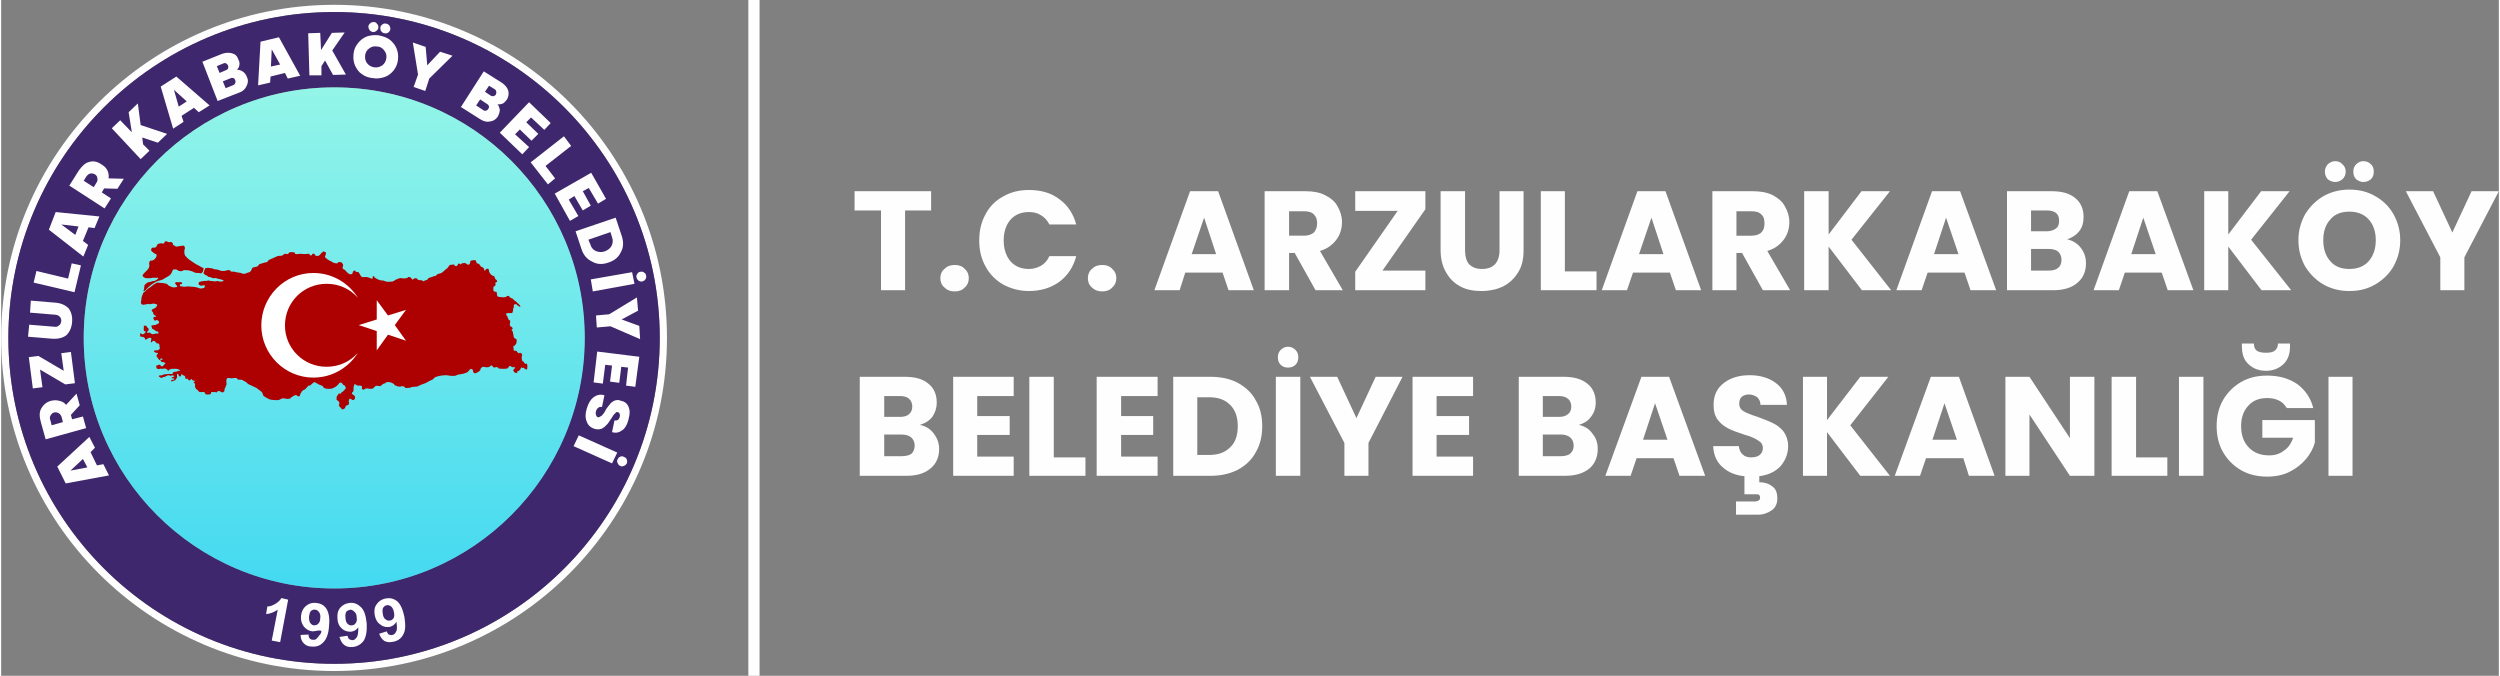
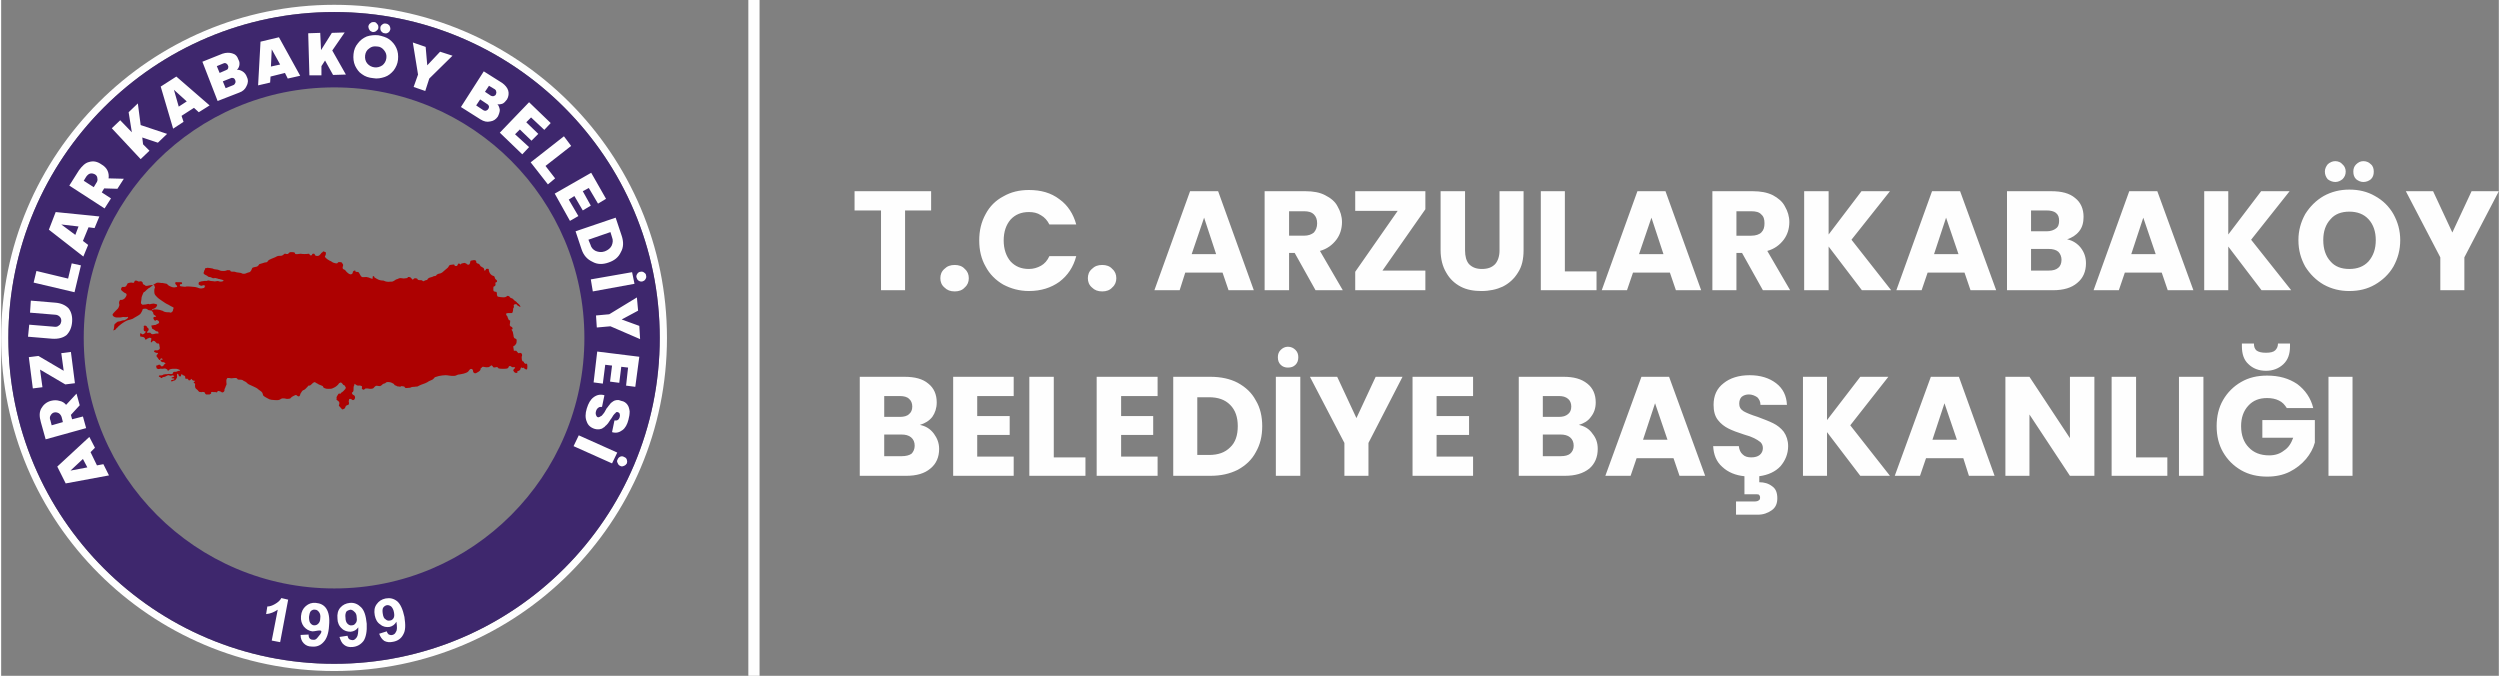
<svg xmlns="http://www.w3.org/2000/svg" xml:space="preserve" width="873px" height="236px" version="1.1" style="shape-rendering:geometricPrecision; text-rendering:geometricPrecision; image-rendering:optimizeQuality; fill-rule:evenodd; clip-rule:evenodd" viewBox="0 0 62.31 16.86">
  <rect x="0" y="0" width="62.31" height="16.86" fill="#808080" stroke="none" />
  <defs>
    <style type="text/css">
   
    .fil0 {fill:#FEFEFE}
    .fil1 {fill:#3E276D}
    .fil5 {fill:#FEFEFE;fill-rule:nonzero}
    .fil3 {fill:#AD0101;fill-rule:nonzero}
    .fil4 {fill:white;fill-rule:nonzero}
    .fil2 {fill:url(#id0)}
   
  </style>
    <linearGradient id="id0" gradientUnits="userSpaceOnUse" x1="8.31" y1="14.68" x2="8.31" y2="2.18">
      <stop offset="0" style="stop-opacity:1; stop-color:#44D9F1" />
      <stop offset="1" style="stop-opacity:1; stop-color:#93F5E8" />
    </linearGradient>
  </defs>
  <g id="Layer_x0020_1">
    <g id="_2625427641856">
      <path class="fil0" d="M8.31 0.12c4.58,0 8.3,3.72 8.3,8.31 0,4.59 -3.72,8.31 -8.3,8.31 -4.59,0 -8.31,-3.72 -8.31,-8.31 0,-4.59 3.72,-8.31 8.31,-8.31zm0 0.18c4.48,0 8.12,3.64 8.12,8.13 0,4.49 -3.64,8.13 -8.12,8.13 -4.49,0 -8.13,-3.64 -8.13,-8.13 0,-4.49 3.64,-8.13 8.13,-8.13z" />
      <path class="fil1" d="M8.31 0.3c4.48,0 8.12,3.64 8.12,8.13 0,4.49 -3.64,8.13 -8.12,8.13 -4.49,0 -8.13,-3.64 -8.13,-8.13 0,-4.49 3.64,-8.13 8.13,-8.13zm0 1.88c3.45,0 6.24,2.8 6.24,6.25 0,3.45 -2.79,6.25 -6.24,6.25 -3.46,0 -6.25,-2.8 -6.25,-6.25 0,-3.45 2.79,-6.25 6.25,-6.25z" />
-       <path class="fil2" d="M8.31 2.18c3.45,0 6.25,2.8 6.25,6.25 0,3.45 -2.8,6.25 -6.25,6.25 -3.46,0 -6.25,-2.8 -6.25,-6.25 0,-3.45 2.79,-6.25 6.25,-6.25z" />
-       <path class="fil3" d="M3.79 7.11c0.01,-0.01 0.02,-0.02 0.03,-0.02 0.02,-0.01 0.03,-0.02 0.05,-0.03 0.03,-0.02 0.11,0 0.13,0 0.01,-0.01 0.11,0.02 0.13,0.02 0.02,0.01 0.03,0.04 0.08,0.06 0.04,0.02 0.07,0.03 0.1,0.03 0.04,0 0.04,-0.01 0.07,-0.01 0.03,-0.01 -0.01,-0.05 -0.01,-0.05 0,0 -0.02,-0.01 -0.03,-0.05 0,-0.03 0.06,-0.02 0.07,-0.02 0.02,0 0.07,0 0.09,0 0.01,0.01 0.02,0.02 0.01,0.04 -0.01,0.02 -0.04,0 -0.05,0.02 -0.01,0.03 0.01,0.04 0.01,0.04 0,0 0.05,0.01 0.07,0.01 0.01,0 0.05,0.01 0.07,0 0.02,-0.01 0.1,0 0.12,0 0.02,0 0.08,0.01 0.11,0.01 0.04,0.01 0.05,0.01 0.1,0.03 0.05,0.01 0.04,0.01 0.09,0 0.06,-0.01 0.04,-0.02 0.04,-0.03 0.01,-0.02 0.04,-0.02 0,-0.04 -0.03,-0.01 -0.04,0 -0.07,0.01 -0.03,0 -0.07,-0.03 -0.07,-0.03 0,0 -0.01,-0.02 0,-0.05 0.02,-0.03 0.02,-0.01 0.06,-0.03 0.04,-0.01 0.03,0 0.07,-0.01 0.04,-0.01 0.05,0.01 0.09,-0.01 0.04,-0.01 0.05,0.01 0.09,0.01 0.04,0 0.07,0.01 0.09,0.01 0.02,0 0.05,-0.01 0.08,-0.01 0.02,0.01 0.08,0.03 0.13,0 0.04,-0.02 -0.06,-0.04 -0.1,-0.05 -0.04,0 -0.02,-0.01 -0.08,-0.02 -0.07,-0.02 0,0.01 -0.08,0 -0.03,-0.01 -0.05,-0.03 -0.09,-0.03 -0.03,0 -0.04,-0.03 -0.07,-0.04 -0.02,-0.01 -0.05,-0.02 -0.06,-0.04 -0.02,-0.01 -0.01,-0.03 0,-0.05 0,-0.03 0.02,-0.05 0.02,-0.05l0.01 -0.04 0.02 0 0.04 -0.01 0.08 0.01c-0.04,0 0.05,0 0.07,0.02 0.01,0.01 0.11,0.01 0.14,0.03 0.04,0.02 0.06,0.02 0.12,0.02 0.05,0 0.08,-0.03 0.11,-0.02 0.05,0 0.04,0 0.05,0.02 0.01,0.03 0.09,0.01 0.11,0.02 0.03,0.01 0.06,0.02 0.09,0.02 0.11,0.01 0.07,0.03 0.13,0.03 0.04,0 0.03,0 0.08,-0.02 0.04,-0.02 0.07,-0.01 0.09,-0.04 0.03,-0.03 0.03,-0.07 0.05,-0.09 0.03,-0.02 0.11,-0.02 0.13,-0.04 0.02,-0.02 0.02,-0.02 0.04,-0.05 0,0 0.06,-0.02 0.1,-0.03 0.05,-0.02 0.06,-0.01 0.09,-0.02 0.03,-0.02 0.01,-0.03 0.06,-0.06 0.06,-0.03 0.07,-0.03 0.09,-0.04 0,0 0.05,-0.02 0.07,-0.03 0.03,-0.01 0.02,-0.03 0.14,-0.03 0.02,0 0.06,-0.03 0.08,-0.05 0.02,-0.01 0.07,0.03 0.1,-0.01 0.03,-0.03 0.03,-0.03 0.07,-0.03 0.04,0 0.09,0 0.09,0.03 0,0.04 0.1,0.01 0.14,0.01 0.06,0.01 0.14,0.01 0.2,0 0.04,0 0.01,0.05 0.07,0.04 0.03,-0.01 0,-0.05 0.07,-0.04 0.02,0.01 0.01,0.04 0.04,0.05 0.08,0.02 0.1,-0.02 0.14,-0.07 0.04,-0.04 0.02,0.01 0.04,-0.04 0,0 0.08,0.02 0.07,0.03 0,0 0.01,0.05 -0.02,0.09 -0.02,0.02 0.04,0.07 0.11,0.11 0.06,0.02 0.07,0.05 0.12,0.06 0.07,0.02 0.08,0.01 0.09,-0.01 0.03,-0.03 0.05,0 0.07,-0.01 0.02,-0.01 0.05,0.04 0.06,0.06 0.01,0.02 -0.02,0.07 -0.01,0.09 0.01,0.04 0.06,0.03 0.07,0.06 0.03,0.04 0.09,0.09 0.11,0.09 0.02,0.01 0.06,0 0.07,-0.03 0,-0.04 0.02,-0.05 0.04,-0.06 0.01,0 0.03,-0.01 0.03,0.02 0,0.03 0.07,-0.01 0.09,0.04 0.04,0.06 0.03,0.07 0.07,0.1 0.03,0.01 0.04,0 0.11,0 0.09,0.01 0.11,0.05 0.16,0.04 0,0 -0.01,-0.06 0.01,-0.06 0.04,-0.01 0.02,0.04 0.05,0.04 0.02,0.01 0.04,0.03 0.09,0.05 0.05,0.02 0.12,0.02 0.12,0.02 0.02,0.01 0.06,0.03 0.12,0.03 0.08,-0.01 0.09,0.01 0.15,-0.03 0.05,-0.04 0.06,-0.03 0.08,-0.04 0.02,-0.01 0.05,-0.03 0.1,-0.02 0.04,0.01 0.06,0.01 0.11,0 0.06,0 0.03,-0.02 0.05,-0.03 0.02,0 0.05,0 0.06,0.01 0.02,0.02 0.06,0.06 0.06,0.06 0,0 0.02,-0.03 0.05,-0.04 0,0 0.07,0 0.07,0.03 0,0.02 0.07,0.02 0.09,0.02 0.04,0 0.03,0.04 0.07,0.02 0.04,-0.03 0.08,-0.02 0.08,-0.03 0.01,-0.03 0.04,-0.05 0.08,-0.06 0.05,-0.01 0.06,-0.02 0.08,-0.03 0.03,-0.01 0.05,0.01 0.08,-0.04 0.04,-0.03 0.08,-0.02 0.11,-0.04 0.03,-0.01 0.07,-0.06 0.1,-0.08 0.02,-0.02 0.04,-0.03 0.06,-0.05 0.02,-0.02 0.02,-0.03 0.04,-0.06 0.03,-0.02 0.04,-0.01 0.09,-0.02 0.06,-0.01 0.03,0.03 0.05,0.03 0.02,0.01 0.06,0.01 0.06,-0.01 0,-0.01 0.03,-0.05 0.04,-0.05 0.02,0.01 0.04,0.03 0.04,0.03 0,0 0.02,-0.03 0.04,-0.03 0.08,-0.02 0.06,-0.01 0.06,-0.01 0,0 0.05,0.01 0.06,0.03 0.02,0.02 0.06,0.02 0.07,-0.01 0.02,-0.04 0,-0.07 0.04,-0.08 0.05,-0.01 0.08,-0.02 0.11,0 0.03,0.02 -0.02,0.06 0.07,0.08 0.02,0 0.04,0.05 0.05,0.06 0.02,0.02 0.1,0.04 0.09,0.09 -0.01,0.04 0.06,0.01 0.04,-0.02 0,0 0.05,-0.01 0.07,0 0.01,0.01 0,0.04 0.02,0.08 0.01,0.03 0.05,0.08 0.09,0.09 0.06,0.01 0.03,0.06 0.07,0.09 0.01,0.01 0.04,0.02 0.03,0.06 -0.02,0.02 -0.05,0.01 -0.04,0.04 0.01,0.03 0,0.06 -0.02,0.07 -0.03,0.01 -0.03,0.01 -0.03,0.04 0,0.03 -0.01,0.08 0.02,0.09 0.06,0.02 0.05,0 0.06,0.02 0.02,0.03 -0.01,0.06 0.03,0.11 0,0 0.14,0.03 0.19,0.01 0.04,-0.01 0.03,-0.03 0.06,-0.03 0.06,0.01 0.04,0.04 0.07,0.05 0.02,0.01 0.05,0.02 0.05,0.02 0,0 0.04,0.04 0.05,0.05 0.02,0.01 0.05,0.03 0.06,0.05 0.03,0.03 0.07,0.05 0.08,0.09 0.02,0.04 -0.03,0 -0.05,-0.01 -0.02,-0.01 -0.03,-0.02 -0.03,-0.02l-0.01 -0.02c0,0 -0.06,-0.01 -0.07,0.02 -0.01,0.01 0.01,0.05 0,0.06 -0.02,0.01 -0.02,0.06 -0.02,0.08 -0.01,0.01 0,0.06 -0.04,0.06 -0.04,0 -0.09,0 -0.09,0l-0.04 0.01c0,0 -0.01,0.04 0.02,0.06 0.02,0.02 0.01,0.04 0.03,0.07 0.02,0.04 0.01,0.04 0.04,0.04 0.02,0 0,0.08 0,0.1 0,0.02 -0.01,0.03 0.03,0.06 0.02,0.01 0.02,0 0.02,0 0,0 0,0.01 0.01,0.02 0.03,0.05 -0.02,0.05 -0.02,0.05 0,0 0.02,0.03 0.03,0.05 0.01,0.02 0.01,0.06 0.02,0.09 0,0.03 0.01,0.06 0.02,0.07 0.01,0.02 0.05,0.01 0.06,0.05 0,0.02 0,0.07 -0.01,0.09 -0.01,0.02 -0.04,0.06 -0.06,0.06 -0.03,0 0,0.07 0,0.12l0.06 0c0.02,0.02 0.05,0.07 0.07,0.06 0.02,0 0.01,-0.02 0.05,0 0.03,0.01 0.03,0.06 0.02,0.08 -0.01,0.01 0,0.05 0,0.08 0.01,0.02 0,0.04 0.04,0.05 0.02,0.01 0,0.03 0.04,0.05 0.05,0.03 0.03,-0.03 0.05,0.01 0.01,0.03 0.01,0.1 0,0.13 -0.02,0.02 -0.06,-0.01 -0.08,-0.03 -0.01,-0.02 -0.02,0 -0.04,0 -0.01,-0.01 -0.03,-0.03 -0.04,0.01 -0.01,0.05 -0.03,0.05 -0.07,0.07 -0.04,0.01 0.01,0.03 -0.02,0.04 -0.03,0.01 -0.07,0 -0.09,-0.05 -0.01,-0.03 -0.01,-0.01 0.03,-0.06 0.04,-0.04 -0.03,-0.03 -0.06,-0.03 -0.03,-0.01 -0.01,-0.01 -0.03,-0.02 -0.04,-0.02 -0.03,-0.01 -0.05,0 -0.02,0.01 0,0.03 -0.04,0.05 -0.02,0.01 -0.09,0.01 -0.11,0.01 -0.02,0 -0.08,0 -0.11,-0.01 -0.04,-0.03 -0.01,-0.04 -0.07,-0.03 -0.04,0.01 0,0.01 -0.07,0 0,0 0,-0.03 -0.03,-0.04 -0.01,0 -0.02,-0.01 -0.02,-0.01 0,0.01 0,0.02 -0.03,0.03 -0.01,0.01 -0.01,0.02 -0.05,0.02 -0.04,0.01 -0.09,-0.01 -0.11,-0.01 -0.03,0 -0.03,0 -0.04,0.02 -0.02,0.02 -0.03,0.01 -0.03,0.04 0,0.02 -0.02,0.05 -0.08,0.08 -0.02,0.01 -0.04,0.03 -0.07,0.02 -0.03,-0.01 -0.04,-0.04 -0.04,-0.07 0,-0.02 -0.04,-0.06 -0.08,-0.02 -0.03,0.03 -0.02,0.03 -0.04,0.05 -0.02,0.02 -0.07,0.04 -0.11,0.05 -0.04,0.01 -0.05,0.01 -0.1,0.02 -0.04,0 -0.08,0.02 -0.1,0.03 -0.02,0.01 -0.1,0.01 -0.16,0 -0.06,-0.01 -0.07,-0.01 -0.1,-0.01 -0.03,0 -0.12,0.01 -0.16,0.02 -0.04,0.01 -0.07,0.02 -0.1,0.03 -0.02,0.02 -0.03,0.04 -0.06,0.06 -0.02,0.01 -0.07,0.03 -0.09,0.04 -0.01,0.01 -0.06,0.04 -0.09,0.05 -0.04,0.01 -0.16,0.06 -0.19,0.08 -0.03,0.01 -0.05,0 -0.08,0.01 -0.03,0 -0.07,0 -0.1,0.02 -0.04,0.01 -0.04,0 -0.1,0.01 -0.06,0 -0.03,-0.04 -0.07,-0.04 -0.04,0 -0.04,-0.02 -0.07,0 -0.03,0.02 -0.02,0 -0.06,0 -0.02,0 -0.02,0 -0.02,0 -0.01,0 -0.01,-0.01 -0.04,-0.02 -0.05,-0.01 -0.04,-0.03 -0.05,-0.04 -0.02,-0.01 -0.07,-0.05 -0.14,-0.05 -0.06,0 -0.05,0.01 -0.08,0.03 -0.02,0.01 -0.04,0.01 -0.06,0.02 -0.01,0.02 -0.03,0.03 -0.06,0.05 -0.04,0.01 -0.09,-0.02 -0.12,0 -0.03,0.02 -0.03,0.03 -0.05,0.05 -0.01,0.01 -0.03,0.02 -0.09,0.02 -0.05,-0.01 -0.06,-0.01 -0.11,-0.01 0,0 -0.02,0.02 -0.04,0.03 -0.02,0.01 -0.03,-0.01 -0.05,-0.02 -0.01,-0.02 0.02,-0.06 -0.01,-0.07 -0.04,-0.02 -0.07,-0.01 -0.09,-0.01 -0.03,-0.01 -0.02,0 -0.06,-0.03 -0.04,-0.03 -0.02,-0.01 -0.03,0.02 -0.02,0.02 -0.02,0.07 -0.02,0.13 -0.01,0.06 -0.04,0.04 -0.04,0.06 0,0.02 0.02,0.05 0.05,0.06 0.04,0.02 0.03,0.08 0.02,0.09 0,0.01 -0.03,0.04 -0.05,0.03 -0.02,0 -0.01,-0.02 -0.06,-0.03 -0.04,0 -0.03,0.02 -0.03,0.02 0,0 -0.01,0.03 -0.01,0.05 0.01,0.02 0.01,0.05 0,0.07 -0.01,0.02 -0.07,0.01 -0.08,0.06 -0.02,0.05 -0.02,0.04 -0.06,0.06 -0.03,0.01 -0.02,0 -0.07,-0.05 -0.04,-0.05 -0.04,-0.03 -0.03,-0.06 0.02,-0.07 0,-0.08 -0.04,-0.11 -0.05,-0.03 -0.01,-0.04 -0.02,-0.05 -0.01,-0.02 0,-0.05 0.03,-0.09 0.02,-0.04 0.02,-0.03 0.06,-0.03 0.03,0 0,-0.02 0.05,-0.04 0.04,-0.03 0.03,-0.03 0.07,-0.07 0.04,-0.05 0,-0.06 -0.01,-0.09 -0.01,-0.02 -0.03,0 -0.05,-0.04 -0.04,-0.05 -0.05,-0.04 -0.07,-0.03 -0.03,0.01 -0.02,0.02 -0.05,0.05 -0.01,0.01 -0.04,0.04 -0.06,0.05 -0.01,0.01 -0.06,0.03 -0.08,0.04 -0.02,0.01 -0.06,0.01 -0.1,0.01 -0.04,0 -0.05,0 -0.1,-0.02 -0.04,-0.02 -0.02,-0.04 -0.04,-0.05 -0.02,-0.01 -0.02,-0.01 -0.07,-0.03 -0.05,-0.01 -0.01,-0.01 -0.06,-0.03 -0.05,-0.03 -0.03,-0.01 -0.05,-0.03 -0.02,-0.01 -0.02,-0.01 -0.04,0 -0.02,0.01 -0.02,0.01 -0.04,0.03 -0.02,0.02 -0.05,0.05 -0.07,0.05 -0.04,-0.01 -0.03,0.02 -0.05,0.03 -0.01,0.01 -0.06,0.07 -0.09,0.08 -0.03,0 -0.06,0.05 -0.07,0.07 -0.02,0.02 -0.02,0.06 -0.03,0.07 -0.01,0.02 -0.03,0.03 -0.07,0 -0.02,-0.02 -0.02,-0.02 -0.05,-0.01 -0.02,0.01 -0.07,0.03 -0.1,0.06 -0.01,0.03 -0.06,0.03 -0.11,0.03 -0.08,-0.02 -0.12,-0.02 -0.17,0.02 -0.05,0.02 -0.08,0.01 -0.13,0.01 -0.05,0 -0.11,-0.01 -0.13,-0.02 -0.01,-0.01 -0.11,-0.05 -0.15,-0.09 -0.01,-0.01 -0.01,-0.05 -0.03,-0.08 -0.02,-0.03 -0.08,-0.06 -0.11,-0.09 -0.02,-0.02 -0.07,-0.04 -0.11,-0.06 -0.05,-0.02 -0.08,-0.04 -0.11,-0.05 -0.04,-0.02 -0.05,-0.05 -0.09,-0.07 -0.04,-0.02 -0.05,-0.02 -0.07,-0.04 -0.03,-0.01 -0.08,-0.01 -0.1,-0.01 -0.04,0 -0.01,-0.05 -0.1,-0.04 -0.1,0.01 -0.07,0.01 -0.13,0 -0.07,0 -0.03,-0.01 -0.06,0.02 -0.02,0.02 -0.01,0.08 -0.01,0.11 0.01,0.02 0,0.04 -0.01,0.06 -0.01,0.01 -0.01,0.04 -0.02,0.05 0,0.01 -0.02,0.03 -0.02,0.06 0.01,0.03 -0.03,0.06 -0.05,0.06 -0.03,0 -0.02,-0.02 -0.07,-0.03 -0.05,-0.02 -0.05,0 -0.06,0.02 -0.01,0.02 -0.02,0 -0.06,0 -0.04,0.01 -0.04,-0.01 -0.08,0 -0.03,0.01 -0.01,0.04 -0.01,0.04 0,0 -0.03,0.01 -0.04,0.02 -0.01,0 -0.02,0 -0.03,0l-0.04 0 -0.02 0 -0.02 -0.02c-0.01,-0.01 0,-0.03 -0.03,-0.04 -0.07,-0.01 -0.04,0.01 -0.08,0 -0.04,0 -0.04,0 -0.08,-0.05 -0.04,-0.03 -0.05,-0.04 -0.06,-0.07 -0.01,-0.02 0,-0.02 0,-0.02 0,-0.01 -0.01,-0.02 0,-0.06 0,-0.02 -0.06,-0.03 -0.03,-0.05 0.02,0 0.02,-0.02 0.02,-0.03 0,-0.01 -0.03,0.01 -0.06,-0.02 -0.02,-0.03 -0.04,-0.04 -0.04,-0.01 -0.01,0.02 -0.06,0.03 -0.06,0 -0.02,-0.02 -0.02,-0.03 -0.05,-0.02 -0.05,0 -0.01,-0.04 -0.04,-0.07 -0.04,-0.03 -0.03,-0.01 -0.05,-0.02 -0.01,-0.01 -0.01,-0.03 -0.03,-0.02 -0.03,0.01 -0.01,0.02 -0.01,0.04 -0.01,0.01 -0.02,0.01 -0.04,0.01 -0.02,-0.01 -0.02,-0.03 -0.03,-0.05 -0.01,-0.03 -0.03,-0.01 -0.03,-0.01 0,0 -0.01,0.03 0,0.06 0,0.04 -0.02,0.05 -0.03,0.07 0,0.01 -0.01,0.02 -0.03,0.03 -0.03,0 -0.04,0.02 -0.06,0.02 -0.03,0.01 -0.02,0.01 -0.03,-0.01 -0.01,-0.02 0.03,-0.02 0.06,-0.03 0.03,-0.01 0.02,-0.02 0.01,-0.03 -0.02,0 -0.05,0 -0.06,-0.01 -0.01,-0.01 0.03,-0.02 0.05,-0.03 0.03,-0.01 0.02,-0.01 0,-0.03 -0.01,-0.01 -0.03,-0.01 -0.05,0 -0.03,0.01 -0.04,0 -0.07,-0.01 -0.02,0 -0.04,0.01 -0.04,0.01 0,0 -0.03,0.02 -0.06,0.03 -0.03,0.01 -0.05,0 -0.06,0.02 -0.01,0.02 -0.03,0.01 -0.04,0 -0.02,-0.02 -0.03,-0.02 -0.04,-0.02 -0.01,-0.01 -0.01,-0.02 0,-0.03 0.02,-0.01 0.05,0 0.08,-0.01 0.03,-0.01 0.02,-0.02 0.05,-0.02 0.04,-0.01 0.05,0 0.09,-0.01 0.03,-0.01 0.07,0.01 0.1,0 0.04,-0.01 0.02,-0.04 0.04,-0.05 0.02,-0.01 0.05,0 0.08,-0.01 0.02,-0.01 0.03,-0.02 0.07,-0.02 0.03,-0.01 0.01,-0.02 -0.01,-0.03 -0.03,-0.01 -0.06,-0.02 -0.07,-0.02 -0.02,0 -0.04,0 -0.07,0 -0.02,0 -0.05,0 -0.08,0.01 -0.03,0.01 -0.02,0.01 -0.03,0.02 -0.01,0.02 -0.03,0.02 -0.04,0.01 0,-0.03 -0.01,-0.02 -0.04,-0.04 -0.02,-0.01 -0.03,-0.01 -0.09,0 -0.05,0 -0.03,-0.01 -0.06,0 -0.03,0.01 -0.03,0.01 -0.06,0 -0.03,-0.01 -0.02,-0.02 -0.03,-0.05 -0.01,-0.04 0.01,-0.03 0.04,-0.04 0.03,-0.02 0.03,-0.01 0.05,-0.01 0.01,0 0.02,0.03 0.04,0.04 0.01,0 0.03,0 0.05,-0.02 0.01,-0.01 0,-0.03 0.04,-0.04 0.03,-0.01 0,-0.01 -0.02,-0.04 -0.02,-0.02 -0.01,0.01 -0.06,-0.01 -0.05,-0.03 -0.01,-0.01 -0.03,-0.03 -0.02,-0.03 0.02,-0.02 0.04,-0.03 0.03,-0.01 0,-0.02 -0.02,-0.03 -0.02,-0.01 -0.02,0.01 -0.03,0.03 -0.02,0.02 -0.03,0.01 -0.04,-0.01 -0.02,-0.02 -0.02,-0.04 -0.04,-0.05 -0.01,-0.01 -0.02,-0.03 -0.01,-0.05 0,-0.02 0.04,-0.02 0.03,-0.05 0,-0.02 -0.02,0.01 -0.07,-0.02 -0.05,-0.03 -0.02,-0.02 -0.02,-0.04 0.01,-0.02 0.04,-0.01 0.07,-0.01 0.03,0 0.04,-0.02 0.06,-0.03 0.01,-0.01 0.01,-0.05 0,-0.07 0,-0.02 0,-0.05 -0.02,-0.07 -0.03,-0.01 -0.04,0 -0.04,0l-0.04 -0.04 -0.02 -0.02 -0.04 -0.01 -0.04 0.04c-0.05,0.01 0.03,-0.1 -0.02,-0.11 -0.05,-0.01 -0.04,0 -0.06,0.01 -0.03,0 -0.02,0.02 -0.06,0.03 -0.04,0 -0.01,-0.02 -0.03,-0.04 -0.02,-0.02 -0.02,-0.02 -0.07,-0.03 -0.05,0 -0.03,0 -0.04,-0.02 -0.01,-0.02 0,-0.04 0,-0.06 0,-0.02 0.02,0 0.04,0.01 0.01,0.02 0.03,0.01 0.05,0 0.01,-0.01 0.03,-0.02 0.04,-0.04 0.02,-0.02 -0.01,-0.03 -0.03,-0.03 -0.01,-0.01 -0.02,-0.03 -0.01,-0.09 0,-0.03 0,-0.03 -0.01,-0.03 0.03,-0.03 0.05,-0.02 0.08,0 0.02,0.03 0.01,0.03 0.04,0.05 0.02,0.02 0.01,0.05 -0.01,0.07 -0.01,0.02 -0.03,0.01 -0.02,0.03 0,0.02 0.01,0.01 0.05,0.01 0.04,-0.01 0.03,0.01 0.06,0.03 0.03,0.01 0.02,0.01 0.07,0 0.05,-0.01 0.03,-0.01 0.07,-0.01 0.05,0 0.04,0 0.03,-0.03 0,-0.03 -0.04,-0.02 -0.06,-0.03 -0.01,-0.01 -0.03,-0.03 -0.07,-0.05 -0.04,-0.01 -0.02,-0.03 -0.04,-0.07 -0.02,-0.03 0.03,-0.02 0.06,-0.03 0.02,-0.01 0.03,0.01 0.07,-0.02 0.03,-0.02 0.01,0 0.04,-0.02 0.03,-0.01 0.03,-0.06 -0.02,-0.08 -0.04,-0.02 -0.02,0 -0.05,0.01 -0.03,0 -0.04,-0.03 -0.04,-0.03 0,0 -0.02,-0.02 -0.01,-0.05 0.01,-0.02 0.03,-0.01 0.06,-0.02 0.02,-0.01 -0.02,-0.03 -0.05,-0.05 -0.03,-0.03 0,-0.04 -0.03,-0.07 -0.04,-0.04 -0.03,-0.02 -0.02,-0.04 0,-0.03 0.03,-0.03 0.07,-0.05 0.05,-0.03 0.04,-0.04 0.06,-0.07 0.01,-0.03 -0.01,-0.03 -0.05,-0.04 -0.04,-0.01 -0.03,-0.01 -0.09,0 -0.07,0.02 -0.06,0 -0.08,0 -0.03,0.01 -0.09,0.02 -0.12,0.02 -0.03,0.01 -0.04,-0.01 -0.06,-0.03 -0.01,-0.03 0.01,-0.08 0.01,-0.12 0,-0.04 0.02,-0.08 0.04,-0.13 0.02,-0.05 0.04,-0.04 0.04,-0.04l0.05 -0.05 0.06 -0.05 0.01 0 0.09 -0.07zm0.75 -0.98l0 0c0,0 -0.06,0 -0.14,0.02 -0.08,0.01 -0.03,-0.01 -0.09,-0.03 -0.05,-0.02 -0.01,-0.03 -0.03,-0.05 -0.02,-0.03 -0.04,-0.04 -0.07,-0.03 -0.03,0 -0.01,0.01 -0.04,0 -0.03,-0.02 -0.04,-0.02 -0.07,-0.02 -0.03,0.01 -0.02,0.02 -0.03,0.04 -0.01,0.02 -0.03,0.02 -0.06,0.01 -0.04,0 -0.04,0 -0.08,0.01 -0.03,0.01 -0.03,0.01 -0.04,0.04 -0.02,0.02 -0.01,0.04 -0.04,0.05 -0.03,0.02 -0.06,0 -0.08,0.01 -0.02,0.01 -0.03,0.04 -0.03,0.06 0,0.02 0.04,0.05 0.08,0.08 0.05,0.02 0.05,0.02 0.06,0.05 0,0.03 -0.03,0.07 -0.03,0.07 0,0 -0.02,0.04 -0.08,0.06 -0.05,0.01 -0.04,-0.02 -0.07,0.03 -0.02,0.05 0,0.08 0,0.1 -0.01,0.03 -0.02,0.07 -0.04,0.09 -0.03,0.03 -0.06,0.06 -0.07,0.07 -0.02,0.02 -0.07,0.07 -0.06,0.09 0.01,0.03 0.04,0.05 0.09,0.06 0.04,0 0.04,0 0.09,0 0.05,0 0.07,-0.02 0.12,-0.01 0.08,0.01 0.06,-0.02 0.08,0 0.01,0.02 0.02,0.01 -0.03,0.05 -0.05,0.03 -0.05,0.03 -0.08,0.03 -0.03,0 -0.08,0.03 -0.12,0.03 -0.04,0 -0.06,0.04 -0.08,0.05 -0.02,0.01 -0.03,0.03 -0.03,0.07 0,0.03 -0.01,0.08 -0.02,0.09 -0.02,0.02 0.01,0.01 0.04,0 0.02,-0.01 0.02,-0.03 0.06,-0.06 0.03,-0.04 0.07,-0.06 0.1,-0.09 0.04,-0.03 0.06,-0.04 0.11,-0.07 0.06,-0.03 0.06,-0.02 0.12,-0.04 0.07,-0.02 0.07,-0.03 0.07,-0.03l0.12 -0.07c0.06,-0.04 0.05,-0.03 0.09,-0.1 0.04,-0.07 -0.01,-0.06 0.08,-0.07 0.07,0 0.06,0.04 0.11,0.04 0.06,0.01 0.02,0.01 0.06,0 0.05,-0.01 0.03,-0.03 0.08,-0.02 0.06,0 0.05,0 0.11,0.01 0.05,0.01 0.05,0.02 0.07,0.02 0.02,0.01 0.03,0.02 0.06,0.03 0.03,0.01 0.05,0.01 0.11,0.01 0.05,0.01 0.04,0.02 0.07,-0.01 0.03,-0.02 0.02,-0.02 0.03,-0.06 0.02,-0.06 0.02,-0.04 -0.03,-0.07 -0.05,-0.02 -0.03,-0.02 -0.09,-0.05 -0.07,-0.03 -0.09,-0.05 -0.18,-0.11 -0.09,-0.06 -0.09,-0.07 -0.13,-0.11 -0.04,-0.04 -0.04,-0.07 -0.04,-0.14 0,-0.07 0.03,-0.04 0.01,-0.09 -0.01,-0.06 -0.04,-0.04 -0.04,-0.04z" />
+       <path class="fil3" d="M3.79 7.11c0.01,-0.01 0.02,-0.02 0.03,-0.02 0.02,-0.01 0.03,-0.02 0.05,-0.03 0.03,-0.02 0.11,0 0.13,0 0.01,-0.01 0.11,0.02 0.13,0.02 0.02,0.01 0.03,0.04 0.08,0.06 0.04,0.02 0.07,0.03 0.1,0.03 0.04,0 0.04,-0.01 0.07,-0.01 0.03,-0.01 -0.01,-0.05 -0.01,-0.05 0,0 -0.02,-0.01 -0.03,-0.05 0,-0.03 0.06,-0.02 0.07,-0.02 0.02,0 0.07,0 0.09,0 0.01,0.01 0.02,0.02 0.01,0.04 -0.01,0.02 -0.04,0 -0.05,0.02 -0.01,0.03 0.01,0.04 0.01,0.04 0,0 0.05,0.01 0.07,0.01 0.01,0 0.05,0.01 0.07,0 0.02,-0.01 0.1,0 0.12,0 0.02,0 0.08,0.01 0.11,0.01 0.04,0.01 0.05,0.01 0.1,0.03 0.05,0.01 0.04,0.01 0.09,0 0.06,-0.01 0.04,-0.02 0.04,-0.03 0.01,-0.02 0.04,-0.02 0,-0.04 -0.03,-0.01 -0.04,0 -0.07,0.01 -0.03,0 -0.07,-0.03 -0.07,-0.03 0,0 -0.01,-0.02 0,-0.05 0.02,-0.03 0.02,-0.01 0.06,-0.03 0.04,-0.01 0.03,0 0.07,-0.01 0.04,-0.01 0.05,0.01 0.09,-0.01 0.04,-0.01 0.05,0.01 0.09,0.01 0.04,0 0.07,0.01 0.09,0.01 0.02,0 0.05,-0.01 0.08,-0.01 0.02,0.01 0.08,0.03 0.13,0 0.04,-0.02 -0.06,-0.04 -0.1,-0.05 -0.04,0 -0.02,-0.01 -0.08,-0.02 -0.07,-0.02 0,0.01 -0.08,0 -0.03,-0.01 -0.05,-0.03 -0.09,-0.03 -0.03,0 -0.04,-0.03 -0.07,-0.04 -0.02,-0.01 -0.05,-0.02 -0.06,-0.04 -0.02,-0.01 -0.01,-0.03 0,-0.05 0,-0.03 0.02,-0.05 0.02,-0.05l0.01 -0.04 0.02 0 0.04 -0.01 0.08 0.01c-0.04,0 0.05,0 0.07,0.02 0.01,0.01 0.11,0.01 0.14,0.03 0.04,0.02 0.06,0.02 0.12,0.02 0.05,0 0.08,-0.03 0.11,-0.02 0.05,0 0.04,0 0.05,0.02 0.01,0.03 0.09,0.01 0.11,0.02 0.03,0.01 0.06,0.02 0.09,0.02 0.11,0.01 0.07,0.03 0.13,0.03 0.04,0 0.03,0 0.08,-0.02 0.04,-0.02 0.07,-0.01 0.09,-0.04 0.03,-0.03 0.03,-0.07 0.05,-0.09 0.03,-0.02 0.11,-0.02 0.13,-0.04 0.02,-0.02 0.02,-0.02 0.04,-0.05 0,0 0.06,-0.02 0.1,-0.03 0.05,-0.02 0.06,-0.01 0.09,-0.02 0.03,-0.02 0.01,-0.03 0.06,-0.06 0.06,-0.03 0.07,-0.03 0.09,-0.04 0,0 0.05,-0.02 0.07,-0.03 0.03,-0.01 0.02,-0.03 0.14,-0.03 0.02,0 0.06,-0.03 0.08,-0.05 0.02,-0.01 0.07,0.03 0.1,-0.01 0.03,-0.03 0.03,-0.03 0.07,-0.03 0.04,0 0.09,0 0.09,0.03 0,0.04 0.1,0.01 0.14,0.01 0.06,0.01 0.14,0.01 0.2,0 0.04,0 0.01,0.05 0.07,0.04 0.03,-0.01 0,-0.05 0.07,-0.04 0.02,0.01 0.01,0.04 0.04,0.05 0.08,0.02 0.1,-0.02 0.14,-0.07 0.04,-0.04 0.02,0.01 0.04,-0.04 0,0 0.08,0.02 0.07,0.03 0,0 0.01,0.05 -0.02,0.09 -0.02,0.02 0.04,0.07 0.11,0.11 0.06,0.02 0.07,0.05 0.12,0.06 0.07,0.02 0.08,0.01 0.09,-0.01 0.03,-0.03 0.05,0 0.07,-0.01 0.02,-0.01 0.05,0.04 0.06,0.06 0.01,0.02 -0.02,0.07 -0.01,0.09 0.01,0.04 0.06,0.03 0.07,0.06 0.03,0.04 0.09,0.09 0.11,0.09 0.02,0.01 0.06,0 0.07,-0.03 0,-0.04 0.02,-0.05 0.04,-0.06 0.01,0 0.03,-0.01 0.03,0.02 0,0.03 0.07,-0.01 0.09,0.04 0.04,0.06 0.03,0.07 0.07,0.1 0.03,0.01 0.04,0 0.11,0 0.09,0.01 0.11,0.05 0.16,0.04 0,0 -0.01,-0.06 0.01,-0.06 0.04,-0.01 0.02,0.04 0.05,0.04 0.02,0.01 0.04,0.03 0.09,0.05 0.05,0.02 0.12,0.02 0.12,0.02 0.02,0.01 0.06,0.03 0.12,0.03 0.08,-0.01 0.09,0.01 0.15,-0.03 0.05,-0.04 0.06,-0.03 0.08,-0.04 0.02,-0.01 0.05,-0.03 0.1,-0.02 0.04,0.01 0.06,0.01 0.11,0 0.06,0 0.03,-0.02 0.05,-0.03 0.02,0 0.05,0 0.06,0.01 0.02,0.02 0.06,0.06 0.06,0.06 0,0 0.02,-0.03 0.05,-0.04 0,0 0.07,0 0.07,0.03 0,0.02 0.07,0.02 0.09,0.02 0.04,0 0.03,0.04 0.07,0.02 0.04,-0.03 0.08,-0.02 0.08,-0.03 0.01,-0.03 0.04,-0.05 0.08,-0.06 0.05,-0.01 0.06,-0.02 0.08,-0.03 0.03,-0.01 0.05,0.01 0.08,-0.04 0.04,-0.03 0.08,-0.02 0.11,-0.04 0.03,-0.01 0.07,-0.06 0.1,-0.08 0.02,-0.02 0.04,-0.03 0.06,-0.05 0.02,-0.02 0.02,-0.03 0.04,-0.06 0.03,-0.02 0.04,-0.01 0.09,-0.02 0.06,-0.01 0.03,0.03 0.05,0.03 0.02,0.01 0.06,0.01 0.06,-0.01 0,-0.01 0.03,-0.05 0.04,-0.05 0.02,0.01 0.04,0.03 0.04,0.03 0,0 0.02,-0.03 0.04,-0.03 0.08,-0.02 0.06,-0.01 0.06,-0.01 0,0 0.05,0.01 0.06,0.03 0.02,0.02 0.06,0.02 0.07,-0.01 0.02,-0.04 0,-0.07 0.04,-0.08 0.05,-0.01 0.08,-0.02 0.11,0 0.03,0.02 -0.02,0.06 0.07,0.08 0.02,0 0.04,0.05 0.05,0.06 0.02,0.02 0.1,0.04 0.09,0.09 -0.01,0.04 0.06,0.01 0.04,-0.02 0,0 0.05,-0.01 0.07,0 0.01,0.01 0,0.04 0.02,0.08 0.01,0.03 0.05,0.08 0.09,0.09 0.06,0.01 0.03,0.06 0.07,0.09 0.01,0.01 0.04,0.02 0.03,0.06 -0.02,0.02 -0.05,0.01 -0.04,0.04 0.01,0.03 0,0.06 -0.02,0.07 -0.03,0.01 -0.03,0.01 -0.03,0.04 0,0.03 -0.01,0.08 0.02,0.09 0.06,0.02 0.05,0 0.06,0.02 0.02,0.03 -0.01,0.06 0.03,0.11 0,0 0.14,0.03 0.19,0.01 0.04,-0.01 0.03,-0.03 0.06,-0.03 0.06,0.01 0.04,0.04 0.07,0.05 0.02,0.01 0.05,0.02 0.05,0.02 0,0 0.04,0.04 0.05,0.05 0.02,0.01 0.05,0.03 0.06,0.05 0.03,0.03 0.07,0.05 0.08,0.09 0.02,0.04 -0.03,0 -0.05,-0.01 -0.02,-0.01 -0.03,-0.02 -0.03,-0.02l-0.01 -0.02c0,0 -0.06,-0.01 -0.07,0.02 -0.01,0.01 0.01,0.05 0,0.06 -0.02,0.01 -0.02,0.06 -0.02,0.08 -0.01,0.01 0,0.06 -0.04,0.06 -0.04,0 -0.09,0 -0.09,0l-0.04 0.01c0,0 -0.01,0.04 0.02,0.06 0.02,0.02 0.01,0.04 0.03,0.07 0.02,0.04 0.01,0.04 0.04,0.04 0.02,0 0,0.08 0,0.1 0,0.02 -0.01,0.03 0.03,0.06 0.02,0.01 0.02,0 0.02,0 0,0 0,0.01 0.01,0.02 0.03,0.05 -0.02,0.05 -0.02,0.05 0,0 0.02,0.03 0.03,0.05 0.01,0.02 0.01,0.06 0.02,0.09 0,0.03 0.01,0.06 0.02,0.07 0.01,0.02 0.05,0.01 0.06,0.05 0,0.02 0,0.07 -0.01,0.09 -0.01,0.02 -0.04,0.06 -0.06,0.06 -0.03,0 0,0.07 0,0.12l0.06 0c0.02,0.02 0.05,0.07 0.07,0.06 0.02,0 0.01,-0.02 0.05,0 0.03,0.01 0.03,0.06 0.02,0.08 -0.01,0.01 0,0.05 0,0.08 0.01,0.02 0,0.04 0.04,0.05 0.02,0.01 0,0.03 0.04,0.05 0.05,0.03 0.03,-0.03 0.05,0.01 0.01,0.03 0.01,0.1 0,0.13 -0.02,0.02 -0.06,-0.01 -0.08,-0.03 -0.01,-0.02 -0.02,0 -0.04,0 -0.01,-0.01 -0.03,-0.03 -0.04,0.01 -0.01,0.05 -0.03,0.05 -0.07,0.07 -0.04,0.01 0.01,0.03 -0.02,0.04 -0.03,0.01 -0.07,0 -0.09,-0.05 -0.01,-0.03 -0.01,-0.01 0.03,-0.06 0.04,-0.04 -0.03,-0.03 -0.06,-0.03 -0.03,-0.01 -0.01,-0.01 -0.03,-0.02 -0.04,-0.02 -0.03,-0.01 -0.05,0 -0.02,0.01 0,0.03 -0.04,0.05 -0.02,0.01 -0.09,0.01 -0.11,0.01 -0.02,0 -0.08,0 -0.11,-0.01 -0.04,-0.03 -0.01,-0.04 -0.07,-0.03 -0.04,0.01 0,0.01 -0.07,0 0,0 0,-0.03 -0.03,-0.04 -0.01,0 -0.02,-0.01 -0.02,-0.01 0,0.01 0,0.02 -0.03,0.03 -0.01,0.01 -0.01,0.02 -0.05,0.02 -0.04,0.01 -0.09,-0.01 -0.11,-0.01 -0.03,0 -0.03,0 -0.04,0.02 -0.02,0.02 -0.03,0.01 -0.03,0.04 0,0.02 -0.02,0.05 -0.08,0.08 -0.02,0.01 -0.04,0.03 -0.07,0.02 -0.03,-0.01 -0.04,-0.04 -0.04,-0.07 0,-0.02 -0.04,-0.06 -0.08,-0.02 -0.03,0.03 -0.02,0.03 -0.04,0.05 -0.02,0.02 -0.07,0.04 -0.11,0.05 -0.04,0.01 -0.05,0.01 -0.1,0.02 -0.04,0 -0.08,0.02 -0.1,0.03 -0.02,0.01 -0.1,0.01 -0.16,0 -0.06,-0.01 -0.07,-0.01 -0.1,-0.01 -0.03,0 -0.12,0.01 -0.16,0.02 -0.04,0.01 -0.07,0.02 -0.1,0.03 -0.02,0.02 -0.03,0.04 -0.06,0.06 -0.02,0.01 -0.07,0.03 -0.09,0.04 -0.01,0.01 -0.06,0.04 -0.09,0.05 -0.04,0.01 -0.16,0.06 -0.19,0.08 -0.03,0.01 -0.05,0 -0.08,0.01 -0.03,0 -0.07,0 -0.1,0.02 -0.04,0.01 -0.04,0 -0.1,0.01 -0.06,0 -0.03,-0.04 -0.07,-0.04 -0.04,0 -0.04,-0.02 -0.07,0 -0.03,0.02 -0.02,0 -0.06,0 -0.02,0 -0.02,0 -0.02,0 -0.01,0 -0.01,-0.01 -0.04,-0.02 -0.05,-0.01 -0.04,-0.03 -0.05,-0.04 -0.02,-0.01 -0.07,-0.05 -0.14,-0.05 -0.06,0 -0.05,0.01 -0.08,0.03 -0.02,0.01 -0.04,0.01 -0.06,0.02 -0.01,0.02 -0.03,0.03 -0.06,0.05 -0.04,0.01 -0.09,-0.02 -0.12,0 -0.03,0.02 -0.03,0.03 -0.05,0.05 -0.01,0.01 -0.03,0.02 -0.09,0.02 -0.05,-0.01 -0.06,-0.01 -0.11,-0.01 0,0 -0.02,0.02 -0.04,0.03 -0.02,0.01 -0.03,-0.01 -0.05,-0.02 -0.01,-0.02 0.02,-0.06 -0.01,-0.07 -0.04,-0.02 -0.07,-0.01 -0.09,-0.01 -0.03,-0.01 -0.02,0 -0.06,-0.03 -0.04,-0.03 -0.02,-0.01 -0.03,0.02 -0.02,0.02 -0.02,0.07 -0.02,0.13 -0.01,0.06 -0.04,0.04 -0.04,0.06 0,0.02 0.02,0.05 0.05,0.06 0.04,0.02 0.03,0.08 0.02,0.09 0,0.01 -0.03,0.04 -0.05,0.03 -0.02,0 -0.01,-0.02 -0.06,-0.03 -0.04,0 -0.03,0.02 -0.03,0.02 0,0 -0.01,0.03 -0.01,0.05 0.01,0.02 0.01,0.05 0,0.07 -0.01,0.02 -0.07,0.01 -0.08,0.06 -0.02,0.05 -0.02,0.04 -0.06,0.06 -0.03,0.01 -0.02,0 -0.07,-0.05 -0.04,-0.05 -0.04,-0.03 -0.03,-0.06 0.02,-0.07 0,-0.08 -0.04,-0.11 -0.05,-0.03 -0.01,-0.04 -0.02,-0.05 -0.01,-0.02 0,-0.05 0.03,-0.09 0.02,-0.04 0.02,-0.03 0.06,-0.03 0.03,0 0,-0.02 0.05,-0.04 0.04,-0.03 0.03,-0.03 0.07,-0.07 0.04,-0.05 0,-0.06 -0.01,-0.09 -0.01,-0.02 -0.03,0 -0.05,-0.04 -0.04,-0.05 -0.05,-0.04 -0.07,-0.03 -0.03,0.01 -0.02,0.02 -0.05,0.05 -0.01,0.01 -0.04,0.04 -0.06,0.05 -0.01,0.01 -0.06,0.03 -0.08,0.04 -0.02,0.01 -0.06,0.01 -0.1,0.01 -0.04,0 -0.05,0 -0.1,-0.02 -0.04,-0.02 -0.02,-0.04 -0.04,-0.05 -0.02,-0.01 -0.02,-0.01 -0.07,-0.03 -0.05,-0.01 -0.01,-0.01 -0.06,-0.03 -0.05,-0.03 -0.03,-0.01 -0.05,-0.03 -0.02,-0.01 -0.02,-0.01 -0.04,0 -0.02,0.01 -0.02,0.01 -0.04,0.03 -0.02,0.02 -0.05,0.05 -0.07,0.05 -0.04,-0.01 -0.03,0.02 -0.05,0.03 -0.01,0.01 -0.06,0.07 -0.09,0.08 -0.03,0 -0.06,0.05 -0.07,0.07 -0.02,0.02 -0.02,0.06 -0.03,0.07 -0.01,0.02 -0.03,0.03 -0.07,0 -0.02,-0.02 -0.02,-0.02 -0.05,-0.01 -0.02,0.01 -0.07,0.03 -0.1,0.06 -0.01,0.03 -0.06,0.03 -0.11,0.03 -0.08,-0.02 -0.12,-0.02 -0.17,0.02 -0.05,0.02 -0.08,0.01 -0.13,0.01 -0.05,0 -0.11,-0.01 -0.13,-0.02 -0.01,-0.01 -0.11,-0.05 -0.15,-0.09 -0.01,-0.01 -0.01,-0.05 -0.03,-0.08 -0.02,-0.03 -0.08,-0.06 -0.11,-0.09 -0.02,-0.02 -0.07,-0.04 -0.11,-0.06 -0.05,-0.02 -0.08,-0.04 -0.11,-0.05 -0.04,-0.02 -0.05,-0.05 -0.09,-0.07 -0.04,-0.02 -0.05,-0.02 -0.07,-0.04 -0.03,-0.01 -0.08,-0.01 -0.1,-0.01 -0.04,0 -0.01,-0.05 -0.1,-0.04 -0.1,0.01 -0.07,0.01 -0.13,0 -0.07,0 -0.03,-0.01 -0.06,0.02 -0.02,0.02 -0.01,0.08 -0.01,0.11 0.01,0.02 0,0.04 -0.01,0.06 -0.01,0.01 -0.01,0.04 -0.02,0.05 0,0.01 -0.02,0.03 -0.02,0.06 0.01,0.03 -0.03,0.06 -0.05,0.06 -0.03,0 -0.02,-0.02 -0.07,-0.03 -0.05,-0.02 -0.05,0 -0.06,0.02 -0.01,0.02 -0.02,0 -0.06,0 -0.04,0.01 -0.04,-0.01 -0.08,0 -0.03,0.01 -0.01,0.04 -0.01,0.04 0,0 -0.03,0.01 -0.04,0.02 -0.01,0 -0.02,0 -0.03,0l-0.04 0 -0.02 0 -0.02 -0.02c-0.01,-0.01 0,-0.03 -0.03,-0.04 -0.07,-0.01 -0.04,0.01 -0.08,0 -0.04,0 -0.04,0 -0.08,-0.05 -0.04,-0.03 -0.05,-0.04 -0.06,-0.07 -0.01,-0.02 0,-0.02 0,-0.02 0,-0.01 -0.01,-0.02 0,-0.06 0,-0.02 -0.06,-0.03 -0.03,-0.05 0.02,0 0.02,-0.02 0.02,-0.03 0,-0.01 -0.03,0.01 -0.06,-0.02 -0.02,-0.03 -0.04,-0.04 -0.04,-0.01 -0.01,0.02 -0.06,0.03 -0.06,0 -0.02,-0.02 -0.02,-0.03 -0.05,-0.02 -0.05,0 -0.01,-0.04 -0.04,-0.07 -0.04,-0.03 -0.03,-0.01 -0.05,-0.02 -0.01,-0.01 -0.01,-0.03 -0.03,-0.02 -0.03,0.01 -0.01,0.02 -0.01,0.04 -0.01,0.01 -0.02,0.01 -0.04,0.01 -0.02,-0.01 -0.02,-0.03 -0.03,-0.05 -0.01,-0.03 -0.03,-0.01 -0.03,-0.01 0,0 -0.01,0.03 0,0.06 0,0.04 -0.02,0.05 -0.03,0.07 0,0.01 -0.01,0.02 -0.03,0.03 -0.03,0 -0.04,0.02 -0.06,0.02 -0.03,0.01 -0.02,0.01 -0.03,-0.01 -0.01,-0.02 0.03,-0.02 0.06,-0.03 0.03,-0.01 0.02,-0.02 0.01,-0.03 -0.02,0 -0.05,0 -0.06,-0.01 -0.01,-0.01 0.03,-0.02 0.05,-0.03 0.03,-0.01 0.02,-0.01 0,-0.03 -0.01,-0.01 -0.03,-0.01 -0.05,0 -0.03,0.01 -0.04,0 -0.07,-0.01 -0.02,0 -0.04,0.01 -0.04,0.01 0,0 -0.03,0.02 -0.06,0.03 -0.03,0.01 -0.05,0 -0.06,0.02 -0.01,0.02 -0.03,0.01 -0.04,0 -0.02,-0.02 -0.03,-0.02 -0.04,-0.02 -0.01,-0.01 -0.01,-0.02 0,-0.03 0.02,-0.01 0.05,0 0.08,-0.01 0.03,-0.01 0.02,-0.02 0.05,-0.02 0.04,-0.01 0.05,0 0.09,-0.01 0.03,-0.01 0.07,0.01 0.1,0 0.04,-0.01 0.02,-0.04 0.04,-0.05 0.02,-0.01 0.05,0 0.08,-0.01 0.02,-0.01 0.03,-0.02 0.07,-0.02 0.03,-0.01 0.01,-0.02 -0.01,-0.03 -0.03,-0.01 -0.06,-0.02 -0.07,-0.02 -0.02,0 -0.04,0 -0.07,0 -0.02,0 -0.05,0 -0.08,0.01 -0.03,0.01 -0.02,0.01 -0.03,0.02 -0.01,0.02 -0.03,0.02 -0.04,0.01 0,-0.03 -0.01,-0.02 -0.04,-0.04 -0.02,-0.01 -0.03,-0.01 -0.09,0 -0.05,0 -0.03,-0.01 -0.06,0 -0.03,0.01 -0.03,0.01 -0.06,0 -0.03,-0.01 -0.02,-0.02 -0.03,-0.05 -0.01,-0.04 0.01,-0.03 0.04,-0.04 0.03,-0.02 0.03,-0.01 0.05,-0.01 0.01,0 0.02,0.03 0.04,0.04 0.01,0 0.03,0 0.05,-0.02 0.01,-0.01 0,-0.03 0.04,-0.04 0.03,-0.01 0,-0.01 -0.02,-0.04 -0.02,-0.02 -0.01,0.01 -0.06,-0.01 -0.05,-0.03 -0.01,-0.01 -0.03,-0.03 -0.02,-0.03 0.02,-0.02 0.04,-0.03 0.03,-0.01 0,-0.02 -0.02,-0.03 -0.02,-0.01 -0.02,0.01 -0.03,0.03 -0.02,0.02 -0.03,0.01 -0.04,-0.01 -0.02,-0.02 -0.02,-0.04 -0.04,-0.05 -0.01,-0.01 -0.02,-0.03 -0.01,-0.05 0,-0.02 0.04,-0.02 0.03,-0.05 0,-0.02 -0.02,0.01 -0.07,-0.02 -0.05,-0.03 -0.02,-0.02 -0.02,-0.04 0.01,-0.02 0.04,-0.01 0.07,-0.01 0.03,0 0.04,-0.02 0.06,-0.03 0.01,-0.01 0.01,-0.05 0,-0.07 0,-0.02 0,-0.05 -0.02,-0.07 -0.03,-0.01 -0.04,0 -0.04,0l-0.04 -0.04 -0.02 -0.02 -0.04 -0.01 -0.04 0.04c-0.05,0.01 0.03,-0.1 -0.02,-0.11 -0.05,-0.01 -0.04,0 -0.06,0.01 -0.03,0 -0.02,0.02 -0.06,0.03 -0.04,0 -0.01,-0.02 -0.03,-0.04 -0.02,-0.02 -0.02,-0.02 -0.07,-0.03 -0.05,0 -0.03,0 -0.04,-0.02 -0.01,-0.02 0,-0.04 0,-0.06 0,-0.02 0.02,0 0.04,0.01 0.01,0.02 0.03,0.01 0.05,0 0.01,-0.01 0.03,-0.02 0.04,-0.04 0.02,-0.02 -0.01,-0.03 -0.03,-0.03 -0.01,-0.01 -0.02,-0.03 -0.01,-0.09 0,-0.03 0,-0.03 -0.01,-0.03 0.03,-0.03 0.05,-0.02 0.08,0 0.02,0.03 0.01,0.03 0.04,0.05 0.02,0.02 0.01,0.05 -0.01,0.07 -0.01,0.02 -0.03,0.01 -0.02,0.03 0,0.02 0.01,0.01 0.05,0.01 0.04,-0.01 0.03,0.01 0.06,0.03 0.03,0.01 0.02,0.01 0.07,0 0.05,-0.01 0.03,-0.01 0.07,-0.01 0.05,0 0.04,0 0.03,-0.03 0,-0.03 -0.04,-0.02 -0.06,-0.03 -0.01,-0.01 -0.03,-0.03 -0.07,-0.05 -0.04,-0.01 -0.02,-0.03 -0.04,-0.07 -0.02,-0.03 0.03,-0.02 0.06,-0.03 0.02,-0.01 0.03,0.01 0.07,-0.02 0.03,-0.02 0.01,0 0.04,-0.02 0.03,-0.01 0.03,-0.06 -0.02,-0.08 -0.04,-0.02 -0.02,0 -0.05,0.01 -0.03,0 -0.04,-0.03 -0.04,-0.03 0,0 -0.02,-0.02 -0.01,-0.05 0.01,-0.02 0.03,-0.01 0.06,-0.02 0.02,-0.01 -0.02,-0.03 -0.05,-0.05 -0.03,-0.03 0,-0.04 -0.03,-0.07 -0.04,-0.04 -0.03,-0.02 -0.02,-0.04 0,-0.03 0.03,-0.03 0.07,-0.05 0.05,-0.03 0.04,-0.04 0.06,-0.07 0.01,-0.03 -0.01,-0.03 -0.05,-0.04 -0.04,-0.01 -0.03,-0.01 -0.09,0 -0.07,0.02 -0.06,0 -0.08,0 -0.03,0.01 -0.09,0.02 -0.12,0.02 -0.03,0.01 -0.04,-0.01 -0.06,-0.03 -0.01,-0.03 0.01,-0.08 0.01,-0.12 0,-0.04 0.02,-0.08 0.04,-0.13 0.02,-0.05 0.04,-0.04 0.04,-0.04l0.05 -0.05 0.06 -0.05 0.01 0 0.09 -0.07zl0 0c0,0 -0.06,0 -0.14,0.02 -0.08,0.01 -0.03,-0.01 -0.09,-0.03 -0.05,-0.02 -0.01,-0.03 -0.03,-0.05 -0.02,-0.03 -0.04,-0.04 -0.07,-0.03 -0.03,0 -0.01,0.01 -0.04,0 -0.03,-0.02 -0.04,-0.02 -0.07,-0.02 -0.03,0.01 -0.02,0.02 -0.03,0.04 -0.01,0.02 -0.03,0.02 -0.06,0.01 -0.04,0 -0.04,0 -0.08,0.01 -0.03,0.01 -0.03,0.01 -0.04,0.04 -0.02,0.02 -0.01,0.04 -0.04,0.05 -0.03,0.02 -0.06,0 -0.08,0.01 -0.02,0.01 -0.03,0.04 -0.03,0.06 0,0.02 0.04,0.05 0.08,0.08 0.05,0.02 0.05,0.02 0.06,0.05 0,0.03 -0.03,0.07 -0.03,0.07 0,0 -0.02,0.04 -0.08,0.06 -0.05,0.01 -0.04,-0.02 -0.07,0.03 -0.02,0.05 0,0.08 0,0.1 -0.01,0.03 -0.02,0.07 -0.04,0.09 -0.03,0.03 -0.06,0.06 -0.07,0.07 -0.02,0.02 -0.07,0.07 -0.06,0.09 0.01,0.03 0.04,0.05 0.09,0.06 0.04,0 0.04,0 0.09,0 0.05,0 0.07,-0.02 0.12,-0.01 0.08,0.01 0.06,-0.02 0.08,0 0.01,0.02 0.02,0.01 -0.03,0.05 -0.05,0.03 -0.05,0.03 -0.08,0.03 -0.03,0 -0.08,0.03 -0.12,0.03 -0.04,0 -0.06,0.04 -0.08,0.05 -0.02,0.01 -0.03,0.03 -0.03,0.07 0,0.03 -0.01,0.08 -0.02,0.09 -0.02,0.02 0.01,0.01 0.04,0 0.02,-0.01 0.02,-0.03 0.06,-0.06 0.03,-0.04 0.07,-0.06 0.1,-0.09 0.04,-0.03 0.06,-0.04 0.11,-0.07 0.06,-0.03 0.06,-0.02 0.12,-0.04 0.07,-0.02 0.07,-0.03 0.07,-0.03l0.12 -0.07c0.06,-0.04 0.05,-0.03 0.09,-0.1 0.04,-0.07 -0.01,-0.06 0.08,-0.07 0.07,0 0.06,0.04 0.11,0.04 0.06,0.01 0.02,0.01 0.06,0 0.05,-0.01 0.03,-0.03 0.08,-0.02 0.06,0 0.05,0 0.11,0.01 0.05,0.01 0.05,0.02 0.07,0.02 0.02,0.01 0.03,0.02 0.06,0.03 0.03,0.01 0.05,0.01 0.11,0.01 0.05,0.01 0.04,0.02 0.07,-0.01 0.03,-0.02 0.02,-0.02 0.03,-0.06 0.02,-0.06 0.02,-0.04 -0.03,-0.07 -0.05,-0.02 -0.03,-0.02 -0.09,-0.05 -0.07,-0.03 -0.09,-0.05 -0.18,-0.11 -0.09,-0.06 -0.09,-0.07 -0.13,-0.11 -0.04,-0.04 -0.04,-0.07 -0.04,-0.14 0,-0.07 0.03,-0.04 0.01,-0.09 -0.01,-0.06 -0.04,-0.04 -0.04,-0.04z" />
      <g>
-         <path class="fil4" d="M7.79 9.42c-0.72,0 -1.3,-0.59 -1.3,-1.3 0,-0.72 0.58,-1.31 1.3,-1.31 0.47,0 0.88,0.25 1.11,0.62 -0.19,-0.22 -0.47,-0.35 -0.78,-0.35 -0.58,0 -1.04,0.46 -1.04,1.04 0,0.57 0.46,1.03 1.04,1.03 0.31,0 0.59,-0.13 0.78,-0.35 -0.23,0.37 -0.64,0.62 -1.11,0.62z" />
-         <polygon class="fil4" points="10.1,7.73 9.82,8.11 10.1,8.5 9.65,8.35 9.37,8.74 9.37,8.26 8.92,8.11 9.37,7.97 9.37,7.49 9.65,7.87 " />
-       </g>
+         </g>
      <path class="fil5" d="M2.34 11.17l-0.11 0.11 0.16 0.33 0.16 -0.03 0.14 0.28 -1.08 0.2 -0.21 -0.42 0.8 -0.74 0.14 0.27zm-0.19 0.49l-0.11 -0.21 -0.31 0.29 0.42 -0.08zm-0.91 -1.66c0.08,-0.02 0.15,-0.02 0.21,0 0.07,0.01 0.13,0.05 0.17,0.1l0.26 -0.28 0.08 0.29 -0.22 0.24 0.03 0.11 0.27 -0.07 0.08 0.29 -1.01 0.28 -0.12 -0.43c-0.04,-0.14 -0.04,-0.25 0.01,-0.34 0.05,-0.09 0.13,-0.16 0.24,-0.19zm0.3 0.53l-0.03 -0.12c-0.01,-0.04 -0.04,-0.08 -0.07,-0.1 -0.04,-0.02 -0.07,-0.03 -0.12,-0.02 -0.04,0.01 -0.07,0.04 -0.09,0.08 -0.02,0.03 -0.02,0.08 0,0.12l0.03 0.12 0.28 -0.08zm-0.85 -1.62l0.24 -0.03 0.63 0.37 -0.06 -0.44 0.24 -0.03 0.1 0.78 -0.24 0.03 -0.63 -0.37 0.06 0.44 -0.24 0.03 -0.1 -0.78zm0.03 -1.11l0.02 -0.3 0.6 0.05c0.15,0.01 0.26,0.06 0.34,0.14 0.07,0.09 0.1,0.2 0.09,0.34 -0.01,0.14 -0.06,0.25 -0.14,0.33 -0.09,0.07 -0.21,0.1 -0.36,0.09l-0.6 -0.05 0.03 -0.3 0.61 0.05c0.06,0.01 0.1,0 0.13,-0.03 0.04,-0.02 0.05,-0.06 0.06,-0.11 0,-0.05 -0.01,-0.08 -0.04,-0.11 -0.03,-0.03 -0.07,-0.05 -0.13,-0.05l-0.61 -0.05zm1.11 -0.51l-1.02 -0.24 0.07 -0.29 0.79 0.19 0.09 -0.38 0.23 0.05 -0.16 0.67zm0.5 -1.6l-0.15 -0.02 -0.14 0.34 0.13 0.1 -0.12 0.29 -0.86 -0.67 0.17 -0.44 1.09 0.11 -0.12 0.29zm-0.48 0.17l0.08 -0.21 -0.43 -0.05 0.35 0.26zm0.65 -1.76c0.07,0.04 0.12,0.09 0.15,0.15 0.03,0.06 0.04,0.13 0.03,0.2l0.38 0.01 -0.16 0.25 -0.33 -0.01 -0.06 0.1 0.23 0.15 -0.16 0.25 -0.88 -0.57 0.24 -0.38c0.08,-0.11 0.16,-0.19 0.26,-0.21 0.1,-0.03 0.2,-0.01 0.3,0.06zm-0.19 0.57l0.06 -0.1c0.03,-0.04 0.04,-0.08 0.03,-0.12 0,-0.05 -0.03,-0.08 -0.06,-0.1 -0.04,-0.02 -0.08,-0.03 -0.12,-0.02 -0.04,0.01 -0.07,0.04 -0.1,0.08l-0.06 0.1 0.25 0.16zm1.1 -2.09l0.07 0.54 0.66 0.22 -0.23 0.22 -0.39 -0.13 0.02 0.17 0.16 0.16 -0.22 0.21 -0.72 -0.77 0.21 -0.2 0.29 0.3 -0.08 -0.5 0.23 -0.22zm1.52 0.22l-0.12 -0.11 -0.31 0.2 0.05 0.15 -0.26 0.17 -0.31 -1.05 0.39 -0.25 0.83 0.72 -0.27 0.17zm-0.5 -0.14l0.2 -0.13 -0.32 -0.29 0.12 0.42zm1.45 -0.92c0.05,0 0.09,0.01 0.14,0.04 0.05,0.03 0.09,0.08 0.11,0.14 0.04,0.08 0.03,0.16 -0.01,0.23 -0.03,0.07 -0.09,0.13 -0.18,0.16l-0.54 0.21 -0.38 -0.98 0.5 -0.2c0.09,-0.03 0.17,-0.03 0.24,-0.01 0.08,0.02 0.13,0.07 0.16,0.16 0.03,0.05 0.03,0.1 0.02,0.15 -0.01,0.04 -0.03,0.08 -0.06,0.1zm-0.5 -0.09l0.07 0.17 0.16 -0.07c0.03,-0.01 0.04,-0.02 0.05,-0.04 0.01,-0.03 0.01,-0.05 0,-0.07 -0.01,-0.03 -0.03,-0.05 -0.05,-0.06 -0.02,-0.01 -0.04,-0.01 -0.06,0l-0.17 0.07zm0.42 0.47c0.02,-0.01 0.03,-0.03 0.04,-0.05 0.01,-0.02 0.01,-0.04 0,-0.07 -0.01,-0.02 -0.02,-0.04 -0.04,-0.05 -0.03,-0.01 -0.05,-0.01 -0.07,0l-0.2 0.08 0.07 0.17 0.2 -0.08zm1.35 -0.16l-0.07 -0.14 -0.36 0.09 -0.01 0.15 -0.3 0.07 0.06 -1.09 0.46 -0.11 0.53 0.96 -0.31 0.07zm-0.42 -0.3l0.23 -0.05 -0.21 -0.38 -0.02 0.43zm1.84 -0.85l-0.31 0.45 0.34 0.6 -0.32 0.01 -0.2 -0.36 -0.09 0.14 0 0.23 -0.3 0 -0.03 -1.05 0.3 -0.01 0.02 0.43 0.27 -0.43 0.32 -0.01zm0.7 -0.01c-0.03,-0.01 -0.06,-0.02 -0.08,-0.05 -0.02,-0.03 -0.03,-0.06 -0.03,-0.09 0.01,-0.04 0.02,-0.06 0.05,-0.08 0.03,-0.03 0.06,-0.03 0.09,-0.03 0.04,0 0.06,0.02 0.08,0.05 0.03,0.02 0.03,0.06 0.03,0.09 0,0.03 -0.02,0.06 -0.05,0.08 -0.02,0.02 -0.05,0.03 -0.09,0.03zm0.39 0.01c-0.03,0.02 -0.06,0.03 -0.09,0.02 -0.04,0 -0.06,-0.02 -0.08,-0.04 -0.03,-0.03 -0.03,-0.06 -0.03,-0.1 0,-0.03 0.02,-0.06 0.05,-0.08 0.02,-0.02 0.06,-0.03 0.09,-0.02 0.03,0 0.06,0.02 0.08,0.04 0.02,0.03 0.03,0.06 0.03,0.1 -0.01,0.03 -0.02,0.06 -0.05,0.08zm-0.09 1.11c-0.09,0.03 -0.19,0.05 -0.29,0.03 -0.11,-0.01 -0.2,-0.04 -0.28,-0.1 -0.08,-0.05 -0.13,-0.13 -0.17,-0.21 -0.04,-0.09 -0.05,-0.19 -0.04,-0.29 0.01,-0.11 0.05,-0.2 0.11,-0.27 0.06,-0.08 0.13,-0.13 0.22,-0.17 0.09,-0.03 0.19,-0.04 0.29,-0.03 0.1,0.02 0.2,0.05 0.27,0.1 0.08,0.06 0.14,0.13 0.18,0.22 0.04,0.09 0.05,0.18 0.04,0.29 -0.01,0.1 -0.05,0.19 -0.11,0.27 -0.06,0.07 -0.13,0.13 -0.22,0.16zm-0.44 -0.34c0.05,0.06 0.11,0.09 0.18,0.1 0.07,0.01 0.14,-0.01 0.2,-0.05 0.05,-0.04 0.09,-0.1 0.1,-0.18 0.01,-0.08 -0.01,-0.14 -0.06,-0.2 -0.04,-0.05 -0.1,-0.09 -0.17,-0.09 -0.08,-0.01 -0.14,0 -0.2,0.05 -0.06,0.04 -0.09,0.1 -0.1,0.17 -0.01,0.08 0.01,0.15 0.05,0.2zm1.82 -0.29l0.31 0.1 -0.58 0.57 -0.1 0.31 -0.29 -0.1 0.11 -0.31 -0.13 -0.8 0.32 0.11 0.04 0.46 0.32 -0.34zm1.43 1.31c0.03,0.03 0.05,0.08 0.06,0.14 0,0.05 -0.02,0.11 -0.05,0.17 -0.05,0.07 -0.11,0.11 -0.19,0.12 -0.08,0.02 -0.16,0 -0.24,-0.05l-0.49 -0.31 0.57 -0.89 0.46 0.29c0.07,0.05 0.13,0.12 0.15,0.19 0.02,0.07 0.01,0.15 -0.03,0.22 -0.04,0.05 -0.07,0.09 -0.12,0.11 -0.04,0.01 -0.08,0.02 -0.12,0.01zm-0.21 -0.46l-0.1 0.15 0.15 0.1c0.02,0.01 0.04,0.01 0.06,0.01 0.03,-0.01 0.05,-0.02 0.06,-0.04 0.01,-0.03 0.02,-0.05 0.01,-0.07 0,-0.03 -0.01,-0.04 -0.03,-0.06l-0.15 -0.09zm-0.14 0.61c0.02,0.01 0.04,0.02 0.07,0.01 0.02,-0.01 0.04,-0.02 0.05,-0.04 0.02,-0.02 0.02,-0.05 0.02,-0.07 -0.01,-0.02 -0.02,-0.04 -0.04,-0.05l-0.18 -0.12 -0.1 0.15 0.18 0.12zm1.14 -0.2l0.54 0.52 -0.16 0.17 -0.33 -0.31 -0.12 0.12 0.3 0.29 -0.17 0.17 -0.29 -0.28 -0.12 0.12 0.35 0.32 -0.17 0.18 -0.56 -0.54 0.73 -0.76zm0.04 1.5l0.83 -0.65 0.18 0.24 -0.64 0.5 0.24 0.31 -0.18 0.15 -0.43 -0.55zm1.51 0.26l0.37 0.65 -0.2 0.12 -0.23 -0.39 -0.15 0.08 0.2 0.36 -0.2 0.12 -0.21 -0.36 -0.14 0.09 0.24 0.41 -0.21 0.12 -0.38 -0.68 0.91 -0.52zm0.76 1.57c0.05,0.15 0.05,0.29 -0.02,0.41 -0.06,0.13 -0.16,0.21 -0.31,0.26 -0.14,0.05 -0.28,0.05 -0.4,-0.02 -0.13,-0.06 -0.22,-0.16 -0.27,-0.31l-0.15 -0.45 1 -0.34 0.15 0.45zm-0.78 0.22c0.02,0.08 0.07,0.13 0.13,0.16 0.07,0.03 0.15,0.04 0.23,0.01 0.08,-0.03 0.14,-0.08 0.17,-0.14 0.03,-0.07 0.04,-0.14 0.01,-0.21l-0.04 -0.13 -0.55 0.19 0.05 0.12zm1.15 0.82c-0.01,-0.03 0,-0.06 0.02,-0.09 0.02,-0.03 0.05,-0.05 0.08,-0.05 0.03,-0.01 0.07,0 0.09,0.02 0.03,0.02 0.05,0.04 0.05,0.08 0.01,0.03 0,0.06 -0.02,0.09 -0.02,0.03 -0.04,0.04 -0.07,0.05 -0.04,0.01 -0.07,0 -0.1,-0.02 -0.03,-0.02 -0.04,-0.05 -0.05,-0.08zm-0.11 -0.13l0.06 0.29 -1.04 0.19 -0.05 -0.3 1.03 -0.18zm0.18 1.34l0.02 0.33 -0.74 -0.32 -0.34 0.03 -0.02 -0.3 0.33 -0.03 0.69 -0.42 0.03 0.33 -0.41 0.22 0.44 0.16zm0 0.77l-0.1 0.75 -0.23 -0.03 0.05 -0.45 -0.17 -0.02 -0.05 0.4 -0.23 -0.03 0.05 -0.4 -0.17 -0.02 -0.06 0.47 -0.23 -0.03 0.09 -0.77 1.05 0.13zm-0.68 1.88l0.06 -0.29c0.07,0.01 0.11,-0.02 0.13,-0.08 0.01,-0.03 0.01,-0.06 0,-0.09 -0.01,-0.02 -0.02,-0.03 -0.05,-0.04 -0.01,0 -0.02,0 -0.03,0 -0.01,0.01 -0.02,0.01 -0.03,0.03 -0.02,0.01 -0.02,0.02 -0.03,0.03 -0.01,0.01 -0.02,0.02 -0.03,0.04 -0.02,0.03 -0.04,0.07 -0.06,0.09 -0.02,0.03 -0.04,0.06 -0.06,0.09 -0.02,0.02 -0.04,0.05 -0.06,0.06 -0.02,0.02 -0.03,0.04 -0.06,0.05 -0.02,0.02 -0.04,0.03 -0.06,0.03 -0.02,0.01 -0.04,0.01 -0.07,0.01 -0.02,0 -0.05,0 -0.08,-0.01 -0.1,-0.03 -0.17,-0.09 -0.2,-0.18 -0.04,-0.09 -0.04,-0.2 0,-0.33 0.04,-0.13 0.09,-0.22 0.17,-0.28 0.08,-0.06 0.17,-0.08 0.27,-0.05l-0.06 0.29c-0.04,0 -0.07,0 -0.09,0.02 -0.03,0.02 -0.05,0.05 -0.06,0.09 -0.01,0.03 -0.01,0.07 0,0.09 0.01,0.03 0.02,0.05 0.05,0.06 0.01,0 0.02,0 0.04,-0.01 0.01,0 0.02,-0.01 0.03,-0.02 0.02,0 0.03,-0.02 0.04,-0.03 0.02,-0.02 0.03,-0.04 0.04,-0.05 0.01,-0.01 0.02,-0.03 0.03,-0.05 0.02,-0.03 0.03,-0.05 0.04,-0.07 0.01,-0.01 0.03,-0.03 0.04,-0.05 0.02,-0.02 0.03,-0.04 0.04,-0.05 0.01,-0.01 0.02,-0.03 0.04,-0.04 0.01,-0.01 0.03,-0.02 0.04,-0.03 0.01,-0.01 0.03,-0.01 0.04,-0.02 0.02,0 0.03,-0.01 0.05,-0.01 0.02,0 0.03,0 0.05,0 0.02,0.01 0.04,0.01 0.06,0.02 0.07,0.01 0.12,0.05 0.15,0.09 0.04,0.05 0.05,0.11 0.06,0.17 0,0.07 -0.01,0.14 -0.03,0.21 -0.03,0.12 -0.08,0.21 -0.15,0.26 -0.08,0.06 -0.16,0.08 -0.26,0.05zm0.14 0.68c0.01,-0.03 0.04,-0.06 0.07,-0.07 0.03,-0.01 0.06,-0.01 0.09,0.01 0.03,0.01 0.06,0.03 0.07,0.07 0.01,0.03 0.01,0.06 0,0.09 -0.02,0.03 -0.04,0.05 -0.07,0.06 -0.04,0.02 -0.07,0.02 -0.1,0 -0.03,-0.01 -0.05,-0.04 -0.06,-0.07 -0.02,-0.03 -0.02,-0.06 0,-0.09zm-0.01 -0.17l-0.13 0.27 -0.96 -0.43 0.13 -0.27 0.96 0.43z" />
      <path class="fil5" d="M6.96 16.02l-0.21 -0.04 0.15 -0.77c-0.09,0.06 -0.18,0.1 -0.29,0.11l0.03 -0.19c0.06,0 0.12,-0.02 0.19,-0.06 0.07,-0.04 0.13,-0.09 0.16,-0.15l0.17 0.04 -0.2 1.06zm0.51 -0.18l0.2 -0.01c0,0.05 0.01,0.08 0.03,0.1 0.02,0.02 0.04,0.03 0.08,0.03 0.04,0.01 0.08,-0.01 0.11,-0.05 0.25,-0.28 -0.04,-0.15 -0.13,-0.16 -0.08,-0.01 -0.15,-0.05 -0.21,-0.12 -0.05,-0.07 -0.08,-0.15 -0.07,-0.26 0.01,-0.11 0.05,-0.19 0.12,-0.25 0.07,-0.06 0.15,-0.09 0.25,-0.08 0.11,0.01 0.2,0.05 0.26,0.14 0.06,0.09 0.09,0.23 0.07,0.43 -0.01,0.19 -0.06,0.33 -0.14,0.41 -0.08,0.09 -0.18,0.12 -0.29,0.11 -0.09,0 -0.15,-0.03 -0.2,-0.08 -0.05,-0.05 -0.08,-0.12 -0.08,-0.21zm0.49 -0.41c0.01,-0.07 0,-0.12 -0.03,-0.16 -0.03,-0.04 -0.06,-0.06 -0.1,-0.06 -0.04,-0.01 -0.07,0.01 -0.1,0.03 -0.03,0.03 -0.04,0.08 -0.05,0.15 0,0.07 0.01,0.12 0.03,0.15 0.03,0.04 0.06,0.06 0.1,0.06 0.04,0 0.07,-0.01 0.1,-0.04 0.03,-0.03 0.05,-0.07 0.05,-0.13zm0.48 0.46l0.2 -0.03c0.01,0.04 0.02,0.07 0.05,0.09 0.02,0.01 0.05,0.02 0.08,0.02 0.04,0 0.07,-0.03 0.1,-0.07 0.03,-0.04 0.04,-0.12 0.04,-0.25 -0.05,0.07 -0.11,0.1 -0.19,0.11 -0.08,0 -0.16,-0.02 -0.22,-0.08 -0.07,-0.06 -0.11,-0.15 -0.11,-0.25 -0.01,-0.11 0.01,-0.2 0.07,-0.27 0.06,-0.07 0.14,-0.11 0.24,-0.12 0.11,-0.01 0.2,0.03 0.28,0.11 0.08,0.08 0.12,0.21 0.14,0.41 0.01,0.19 -0.02,0.34 -0.08,0.43 -0.07,0.09 -0.16,0.14 -0.27,0.15 -0.09,0.01 -0.16,-0.01 -0.21,-0.05 -0.06,-0.04 -0.09,-0.11 -0.12,-0.2zm0.43 -0.48c0,-0.07 -0.02,-0.12 -0.06,-0.15 -0.03,-0.03 -0.06,-0.05 -0.1,-0.05 -0.04,0.01 -0.07,0.02 -0.1,0.05 -0.02,0.04 -0.03,0.09 -0.02,0.15 0,0.07 0.02,0.12 0.05,0.15 0.03,0.03 0.07,0.05 0.11,0.04 0.04,0 0.07,-0.02 0.09,-0.05 0.03,-0.03 0.04,-0.08 0.03,-0.14zm0.56 0.4l0.19 -0.06c0.01,0.04 0.03,0.06 0.05,0.08 0.03,0.01 0.06,0.02 0.09,0.01 0.04,-0.01 0.07,-0.03 0.09,-0.08 0.03,-0.04 0.03,-0.12 0.01,-0.25 -0.04,0.07 -0.09,0.11 -0.17,0.13 -0.08,0.01 -0.16,0 -0.23,-0.06 -0.08,-0.05 -0.12,-0.13 -0.14,-0.23 -0.02,-0.11 -0.01,-0.2 0.05,-0.28 0.05,-0.07 0.12,-0.12 0.22,-0.14 0.11,-0.02 0.2,0 0.29,0.07 0.08,0.07 0.14,0.2 0.18,0.39 0.03,0.2 0.03,0.34 -0.03,0.44 -0.05,0.1 -0.14,0.16 -0.25,0.18 -0.09,0.02 -0.16,0.01 -0.22,-0.02 -0.06,-0.04 -0.1,-0.1 -0.13,-0.18zm0.37 -0.53c-0.01,-0.07 -0.04,-0.12 -0.07,-0.15 -0.04,-0.03 -0.08,-0.04 -0.12,-0.03 -0.03,0.01 -0.06,0.03 -0.08,0.06 -0.02,0.03 -0.02,0.09 -0.01,0.15 0.01,0.07 0.03,0.12 0.07,0.14 0.03,0.03 0.07,0.04 0.11,0.03 0.04,0 0.07,-0.03 0.09,-0.06 0.02,-0.04 0.02,-0.08 0.01,-0.14z" />
    </g>
    <path class="fil5" d="M23.2 4.77l0 0.48 -0.65 0 0 1.99 -0.6 0 0 -1.99 -0.66 0 0 -0.48 1.91 0zm0.59 2.5c-0.11,0 -0.19,-0.03 -0.26,-0.1 -0.07,-0.06 -0.1,-0.14 -0.1,-0.23 0,-0.09 0.03,-0.17 0.1,-0.23 0.07,-0.07 0.15,-0.1 0.26,-0.1 0.1,0 0.19,0.03 0.25,0.1 0.07,0.06 0.1,0.14 0.1,0.23 0,0.09 -0.03,0.17 -0.1,0.23 -0.06,0.07 -0.15,0.1 -0.25,0.1zm0.61 -1.27c0,-0.25 0.05,-0.46 0.16,-0.66 0.1,-0.19 0.25,-0.34 0.44,-0.44 0.19,-0.11 0.4,-0.16 0.64,-0.16 0.3,0 0.55,0.07 0.76,0.23 0.21,0.15 0.35,0.37 0.42,0.63l-0.67 0c-0.05,-0.1 -0.12,-0.18 -0.21,-0.23 -0.09,-0.06 -0.19,-0.08 -0.3,-0.08 -0.19,0 -0.34,0.06 -0.46,0.19 -0.11,0.13 -0.17,0.3 -0.17,0.52 0,0.21 0.06,0.39 0.17,0.52 0.12,0.13 0.27,0.19 0.46,0.19 0.11,0 0.21,-0.03 0.3,-0.08 0.09,-0.05 0.16,-0.13 0.21,-0.24l0.67 0c-0.07,0.27 -0.21,0.48 -0.42,0.64 -0.21,0.15 -0.46,0.23 -0.76,0.23 -0.24,0 -0.45,-0.06 -0.64,-0.16 -0.19,-0.11 -0.34,-0.26 -0.44,-0.45 -0.11,-0.19 -0.16,-0.41 -0.16,-0.65zm3.07 1.27c-0.11,0 -0.19,-0.03 -0.26,-0.1 -0.07,-0.06 -0.1,-0.14 -0.1,-0.23 0,-0.09 0.03,-0.17 0.1,-0.23 0.07,-0.07 0.15,-0.1 0.26,-0.1 0.1,0 0.19,0.03 0.25,0.1 0.07,0.06 0.1,0.14 0.1,0.23 0,0.09 -0.03,0.17 -0.1,0.23 -0.06,0.07 -0.15,0.1 -0.25,0.1zm3 -0.47l-0.93 0 -0.14 0.44 -0.63 0 0.89 -2.47 0.7 0 0.89 2.47 -0.63 0 -0.15 -0.44zm-0.16 -0.46l-0.3 -0.91 -0.31 0.91 0.61 0zm2.48 0.9l-0.52 -0.93 -0.14 0 0 0.93 -0.61 0 0 -2.47 1.02 0c0.19,0 0.36,0.03 0.49,0.1 0.14,0.07 0.25,0.16 0.31,0.28 0.07,0.12 0.11,0.25 0.11,0.39 0,0.17 -0.05,0.32 -0.14,0.44 -0.1,0.13 -0.23,0.23 -0.41,0.28l0.57 0.98 -0.68 0zm-0.66 -1.36l0.37 0c0.11,0 0.19,-0.03 0.25,-0.08 0.05,-0.06 0.08,-0.13 0.08,-0.23 0,-0.1 -0.03,-0.17 -0.08,-0.22 -0.06,-0.06 -0.14,-0.08 -0.25,-0.08l-0.37 0 0 0.61zm2.33 0.87l1.07 0 0 0.49 -1.75 0 0 -0.46 1.06 -1.52 -1.06 0 0 -0.49 1.75 0 0 0.45 -1.07 1.53zm2.06 -1.98l0 1.48c0,0.14 0.03,0.26 0.1,0.34 0.08,0.08 0.18,0.12 0.32,0.12 0.15,0 0.25,-0.04 0.33,-0.12 0.07,-0.08 0.11,-0.2 0.11,-0.34l0 -1.48 0.6 0 0 1.47c0,0.22 -0.04,0.41 -0.14,0.56 -0.09,0.15 -0.22,0.27 -0.38,0.35 -0.15,0.07 -0.33,0.11 -0.53,0.11 -0.19,0 -0.37,-0.03 -0.52,-0.11 -0.15,-0.08 -0.27,-0.19 -0.36,-0.35 -0.09,-0.15 -0.14,-0.34 -0.14,-0.56l0 -1.47 0.61 0zm2.49 2l0.79 0 0 0.47 -1.39 0 0 -2.47 0.6 0 0 2zm2.62 0.03l-0.92 0 -0.15 0.44 -0.63 0 0.89 -2.47 0.7 0 0.89 2.47 -0.63 0 -0.15 -0.44zm-0.16 -0.46l-0.3 -0.91 -0.31 0.91 0.61 0zm2.48 0.9l-0.52 -0.93 -0.14 0 0 0.93 -0.6 0 0 -2.47 1.01 0c0.19,0 0.36,0.03 0.5,0.1 0.13,0.07 0.24,0.16 0.3,0.28 0.07,0.12 0.11,0.25 0.11,0.39 0,0.17 -0.05,0.32 -0.14,0.44 -0.1,0.13 -0.23,0.23 -0.41,0.28l0.57 0.98 -0.68 0zm-0.66 -1.36l0.37 0c0.11,0 0.2,-0.03 0.25,-0.08 0.06,-0.06 0.08,-0.13 0.08,-0.23 0,-0.1 -0.02,-0.17 -0.08,-0.22 -0.05,-0.06 -0.14,-0.08 -0.25,-0.08l-0.37 0 0 0.61zm3.13 1.36l-0.83 -1.09 0 1.09 -0.61 0 0 -2.47 0.61 0 0 1.08 0.82 -1.08 0.71 0 -0.96 1.21 0.99 1.26 -0.73 0zm2.56 -0.44l-0.92 0 -0.15 0.44 -0.63 0 0.89 -2.47 0.7 0 0.9 2.47 -0.64 0 -0.15 -0.44zm-0.15 -0.46l-0.31 -0.91 -0.3 0.91 0.61 0zm2.71 -0.37c0.14,0.03 0.25,0.1 0.34,0.21 0.09,0.12 0.13,0.24 0.13,0.39 0,0.2 -0.07,0.37 -0.22,0.49 -0.14,0.12 -0.34,0.18 -0.6,0.18l-1.15 0 0 -2.47 1.11 0c0.25,0 0.45,0.05 0.59,0.17 0.14,0.11 0.21,0.27 0.21,0.47 0,0.14 -0.03,0.26 -0.11,0.36 -0.08,0.1 -0.18,0.16 -0.3,0.2zm-0.9 -0.2l0.39 0c0.1,0 0.18,-0.03 0.23,-0.07 0.06,-0.04 0.08,-0.11 0.08,-0.19 0,-0.09 -0.02,-0.15 -0.08,-0.2 -0.05,-0.04 -0.13,-0.06 -0.23,-0.06l-0.39 0 0 0.52zm0.44 0.98c0.11,0 0.18,-0.02 0.24,-0.07 0.05,-0.04 0.08,-0.11 0.08,-0.2 0,-0.08 -0.03,-0.15 -0.08,-0.2 -0.06,-0.05 -0.14,-0.07 -0.24,-0.07l-0.44 0 0 0.54 0.44 0zm2.82 0.05l-0.92 0 -0.15 0.44 -0.63 0 0.89 -2.47 0.7 0 0.9 2.47 -0.64 0 -0.15 -0.44zm-0.15 -0.46l-0.31 -0.91 -0.3 0.91 0.61 0zm2.64 0.9l-0.83 -1.09 0 1.09 -0.6 0 0 -2.47 0.6 0 0 1.08 0.82 -1.08 0.71 0 -0.96 1.21 1 1.26 -0.74 0zm2.19 0.02c-0.23,0 -0.44,-0.05 -0.64,-0.16 -0.19,-0.11 -0.34,-0.26 -0.46,-0.45 -0.11,-0.2 -0.17,-0.41 -0.17,-0.66 0,-0.24 0.06,-0.45 0.17,-0.65 0.12,-0.19 0.27,-0.34 0.46,-0.45 0.2,-0.11 0.41,-0.16 0.64,-0.16 0.24,0 0.45,0.05 0.64,0.16 0.2,0.11 0.35,0.26 0.46,0.45 0.11,0.2 0.17,0.41 0.17,0.65 0,0.25 -0.06,0.46 -0.17,0.66 -0.11,0.19 -0.27,0.34 -0.46,0.45 -0.19,0.11 -0.4,0.16 -0.64,0.16zm0 -0.55c0.2,0 0.36,-0.06 0.48,-0.19 0.12,-0.14 0.18,-0.31 0.18,-0.53 0,-0.21 -0.06,-0.39 -0.18,-0.52 -0.12,-0.13 -0.28,-0.19 -0.48,-0.19 -0.2,0 -0.36,0.06 -0.47,0.19 -0.12,0.13 -0.18,0.3 -0.18,0.52 0,0.22 0.06,0.4 0.18,0.53 0.11,0.13 0.27,0.19 0.47,0.19zm-0.35 -2.17c-0.07,0 -0.14,-0.03 -0.19,-0.07 -0.04,-0.05 -0.07,-0.11 -0.07,-0.19 0,-0.07 0.03,-0.13 0.07,-0.18 0.05,-0.05 0.12,-0.08 0.19,-0.08 0.07,0 0.14,0.03 0.18,0.08 0.05,0.04 0.08,0.11 0.08,0.18 0,0.08 -0.03,0.14 -0.08,0.19 -0.05,0.04 -0.11,0.07 -0.18,0.07zm0.7 0c-0.07,0 -0.13,-0.03 -0.18,-0.07 -0.05,-0.05 -0.07,-0.11 -0.07,-0.19 0,-0.07 0.02,-0.13 0.07,-0.18 0.05,-0.05 0.11,-0.08 0.18,-0.08 0.08,0 0.14,0.03 0.19,0.08 0.05,0.04 0.07,0.11 0.07,0.18 0,0.08 -0.02,0.14 -0.07,0.19 -0.05,0.04 -0.11,0.07 -0.19,0.07zm3.38 0.23l-0.86 1.65 0 0.82 -0.6 0 0 -0.82 -0.86 -1.65 0.68 0 0.48 1.03 0.48 -1.03 0.68 0zm-39.39 5.83c0.15,0.03 0.26,0.1 0.35,0.22 0.08,0.11 0.13,0.23 0.13,0.38 0,0.2 -0.07,0.37 -0.22,0.49 -0.14,0.12 -0.34,0.18 -0.6,0.18l-1.16 0 0 -2.47 1.12 0c0.25,0 0.45,0.05 0.59,0.17 0.14,0.11 0.21,0.27 0.21,0.47 0,0.14 -0.04,0.26 -0.11,0.36 -0.08,0.1 -0.18,0.16 -0.31,0.2zm-0.89 -0.2l0.39 0c0.1,0 0.18,-0.02 0.23,-0.07 0.05,-0.04 0.08,-0.1 0.08,-0.19 0,-0.08 -0.03,-0.15 -0.08,-0.19 -0.05,-0.05 -0.13,-0.07 -0.23,-0.07l-0.39 0 0 0.52zm0.44 0.98c0.1,0 0.18,-0.02 0.24,-0.06 0.05,-0.05 0.08,-0.12 0.08,-0.2 0,-0.09 -0.03,-0.16 -0.09,-0.21 -0.06,-0.05 -0.14,-0.07 -0.24,-0.07l-0.43 0 0 0.54 0.44 0zm1.88 -1.5l0 0.5 0.81 0 0 0.47 -0.81 0 0 0.54 0.91 0 0 0.48 -1.51 0 0 -2.47 1.51 0 0 0.48 -0.91 0zm1.91 1.53l0.79 0 0 0.46 -1.4 0 0 -2.47 0.61 0 0 2.01zm1.68 -1.53l0 0.5 0.8 0 0 0.47 -0.8 0 0 0.54 0.91 0 0 0.48 -1.52 0 0 -2.47 1.52 0 0 0.48 -0.91 0zm2.23 -0.48c0.26,0 0.49,0.05 0.68,0.15 0.2,0.11 0.35,0.25 0.45,0.44 0.11,0.18 0.16,0.4 0.16,0.64 0,0.25 -0.05,0.46 -0.16,0.65 -0.1,0.19 -0.25,0.33 -0.45,0.44 -0.2,0.1 -0.42,0.15 -0.68,0.15l-0.93 0 0 -2.47 0.93 0zm-0.04 1.95c0.23,0 0.4,-0.06 0.53,-0.19 0.13,-0.12 0.19,-0.3 0.19,-0.53 0,-0.22 -0.06,-0.4 -0.19,-0.53 -0.13,-0.13 -0.3,-0.19 -0.53,-0.19l-0.29 0 0 1.44 0.29 0zm2.28 -1.95l0 2.47 -0.61 0 0 -2.47 0.61 0zm-0.31 -0.23c-0.07,0 -0.13,-0.02 -0.18,-0.07 -0.05,-0.05 -0.07,-0.11 -0.07,-0.19 0,-0.07 0.02,-0.13 0.07,-0.18 0.05,-0.05 0.11,-0.08 0.18,-0.08 0.08,0 0.14,0.03 0.19,0.08 0.05,0.05 0.07,0.11 0.07,0.18 0,0.08 -0.02,0.14 -0.07,0.19 -0.05,0.05 -0.11,0.07 -0.19,0.07zm2.86 0.23l-0.85 1.65 0 0.82 -0.6 0 0 -0.82 -0.86 -1.65 0.68 0 0.48 1.03 0.48 -1.03 0.67 0zm0.85 0.48l0 0.5 0.81 0 0 0.47 -0.81 0 0 0.54 0.91 0 0 0.48 -1.51 0 0 -2.47 1.51 0 0 0.48 -0.91 0zm3.55 0.72c0.14,0.03 0.26,0.1 0.34,0.22 0.09,0.11 0.13,0.23 0.13,0.38 0,0.2 -0.07,0.37 -0.21,0.49 -0.15,0.12 -0.35,0.18 -0.61,0.18l-1.15 0 0 -2.47 1.12 0c0.25,0 0.44,0.05 0.59,0.17 0.14,0.11 0.21,0.27 0.21,0.47 0,0.14 -0.04,0.26 -0.12,0.36 -0.07,0.1 -0.17,0.16 -0.3,0.2zm-0.9 -0.2l0.4 0c0.1,0 0.17,-0.02 0.23,-0.07 0.05,-0.04 0.08,-0.1 0.08,-0.19 0,-0.08 -0.03,-0.15 -0.08,-0.19 -0.06,-0.05 -0.13,-0.07 -0.23,-0.07l-0.4 0 0 0.52zm0.45 0.98c0.1,0 0.18,-0.02 0.23,-0.06 0.06,-0.05 0.09,-0.12 0.09,-0.2 0,-0.09 -0.03,-0.16 -0.09,-0.21 -0.06,-0.05 -0.14,-0.07 -0.24,-0.07l-0.44 0 0 0.54 0.45 0zm2.81 0.05l-0.92 0 -0.15 0.44 -0.63 0 0.9 -2.47 0.69 0 0.9 2.47 -0.64 0 -0.15 -0.44zm-0.15 -0.46l-0.31 -0.91 -0.3 0.91 0.61 0zm3.01 0.16c0,0.19 -0.07,0.36 -0.19,0.5 -0.13,0.14 -0.31,0.22 -0.53,0.25l0 0.15c0.12,0 0.23,0.03 0.32,0.1 0.09,0.06 0.13,0.16 0.13,0.3 0,0.13 -0.04,0.23 -0.14,0.3 -0.1,0.07 -0.21,0.11 -0.35,0.11l-0.54 0 0 -0.33 0.46 0c0.05,0 0.09,-0.01 0.11,-0.03 0.02,-0.01 0.03,-0.03 0.03,-0.07 0,-0.03 -0.01,-0.05 -0.03,-0.07 -0.02,-0.01 -0.06,-0.01 -0.11,-0.01l-0.25 0 0 -0.45c-0.22,-0.02 -0.41,-0.1 -0.55,-0.23 -0.15,-0.13 -0.22,-0.31 -0.23,-0.52l0.64 0c0.01,0.09 0.04,0.16 0.1,0.21 0.05,0.05 0.12,0.07 0.21,0.07 0.09,0 0.16,-0.02 0.21,-0.06 0.05,-0.04 0.08,-0.1 0.08,-0.17 0,-0.06 -0.02,-0.11 -0.06,-0.15 -0.05,-0.04 -0.1,-0.07 -0.16,-0.1 -0.06,-0.03 -0.14,-0.06 -0.25,-0.09 -0.16,-0.05 -0.29,-0.1 -0.39,-0.15 -0.1,-0.05 -0.19,-0.12 -0.26,-0.21 -0.08,-0.1 -0.11,-0.23 -0.11,-0.38 0,-0.23 0.08,-0.41 0.25,-0.54 0.16,-0.13 0.38,-0.2 0.65,-0.2 0.27,0 0.49,0.07 0.66,0.2 0.17,0.13 0.26,0.31 0.27,0.54l-0.66 0c0,-0.08 -0.03,-0.14 -0.08,-0.19 -0.06,-0.04 -0.13,-0.07 -0.21,-0.07 -0.07,0 -0.13,0.02 -0.18,0.06 -0.04,0.04 -0.06,0.1 -0.06,0.17 0,0.08 0.03,0.14 0.11,0.19 0.07,0.04 0.19,0.09 0.35,0.14 0.16,0.06 0.29,0.11 0.39,0.16 0.1,0.05 0.19,0.12 0.26,0.21 0.07,0.1 0.11,0.22 0.11,0.36zm1.8 0.74l-0.83 -1.09 0 1.09 -0.6 0 0 -2.47 0.6 0 0 1.08 0.83 -1.08 0.7 0 -0.95 1.21 0.99 1.26 -0.74 0zm2.57 -0.44l-0.93 0 -0.15 0.44 -0.63 0 0.9 -2.47 0.7 0 0.89 2.47 -0.64 0 -0.14 -0.44zm-0.16 -0.46l-0.31 -0.91 -0.3 0.91 0.61 0zm3.43 0.9l-0.61 0 -1.01 -1.53 0 1.53 -0.6 0 0 -2.47 0.6 0 1.01 1.53 0 -1.53 0.61 0 0 2.47zm1.04 -0.46l0.78 0 0 0.46 -1.39 0 0 -2.47 0.61 0 0 2.01zm1.68 -2.01l0 2.47 -0.61 0 0 -2.47 0.61 0zm2.08 0.78c-0.05,-0.08 -0.11,-0.15 -0.2,-0.19 -0.08,-0.04 -0.18,-0.06 -0.29,-0.06 -0.2,0 -0.35,0.06 -0.47,0.19 -0.12,0.13 -0.18,0.3 -0.18,0.51 0,0.23 0.07,0.41 0.19,0.53 0.12,0.13 0.29,0.2 0.51,0.2 0.15,0 0.27,-0.04 0.37,-0.12 0.11,-0.07 0.18,-0.18 0.23,-0.32l-0.77 0 0 -0.44 1.31 0 0 0.56c-0.04,0.15 -0.12,0.29 -0.22,0.41 -0.11,0.13 -0.25,0.24 -0.41,0.32 -0.16,0.08 -0.35,0.12 -0.56,0.12 -0.24,0 -0.46,-0.05 -0.65,-0.16 -0.19,-0.11 -0.34,-0.26 -0.45,-0.45 -0.11,-0.19 -0.16,-0.41 -0.16,-0.65 0,-0.24 0.05,-0.46 0.16,-0.65 0.11,-0.19 0.26,-0.34 0.45,-0.45 0.19,-0.11 0.4,-0.16 0.65,-0.16 0.3,0 0.54,0.07 0.75,0.21 0.2,0.15 0.34,0.35 0.4,0.6l-0.66 0zm0.08 -1.54c0,0.19 -0.05,0.34 -0.17,0.45 -0.11,0.1 -0.25,0.16 -0.43,0.16 -0.18,0 -0.33,-0.06 -0.44,-0.17 -0.11,-0.1 -0.16,-0.25 -0.16,-0.44l0 -0.07 0.3 0c0,0.08 0.02,0.13 0.06,0.17 0.05,0.04 0.13,0.06 0.24,0.06 0.11,0 0.19,-0.02 0.23,-0.06 0.04,-0.04 0.07,-0.09 0.07,-0.17l0.3 0 0 0.07zm1.56 0.76l0 2.47 -0.6 0 0 -2.47 0.6 0z" />
    <rect class="fil0" x="18.64" width="0.28" height="16.86" />
  </g>
</svg>